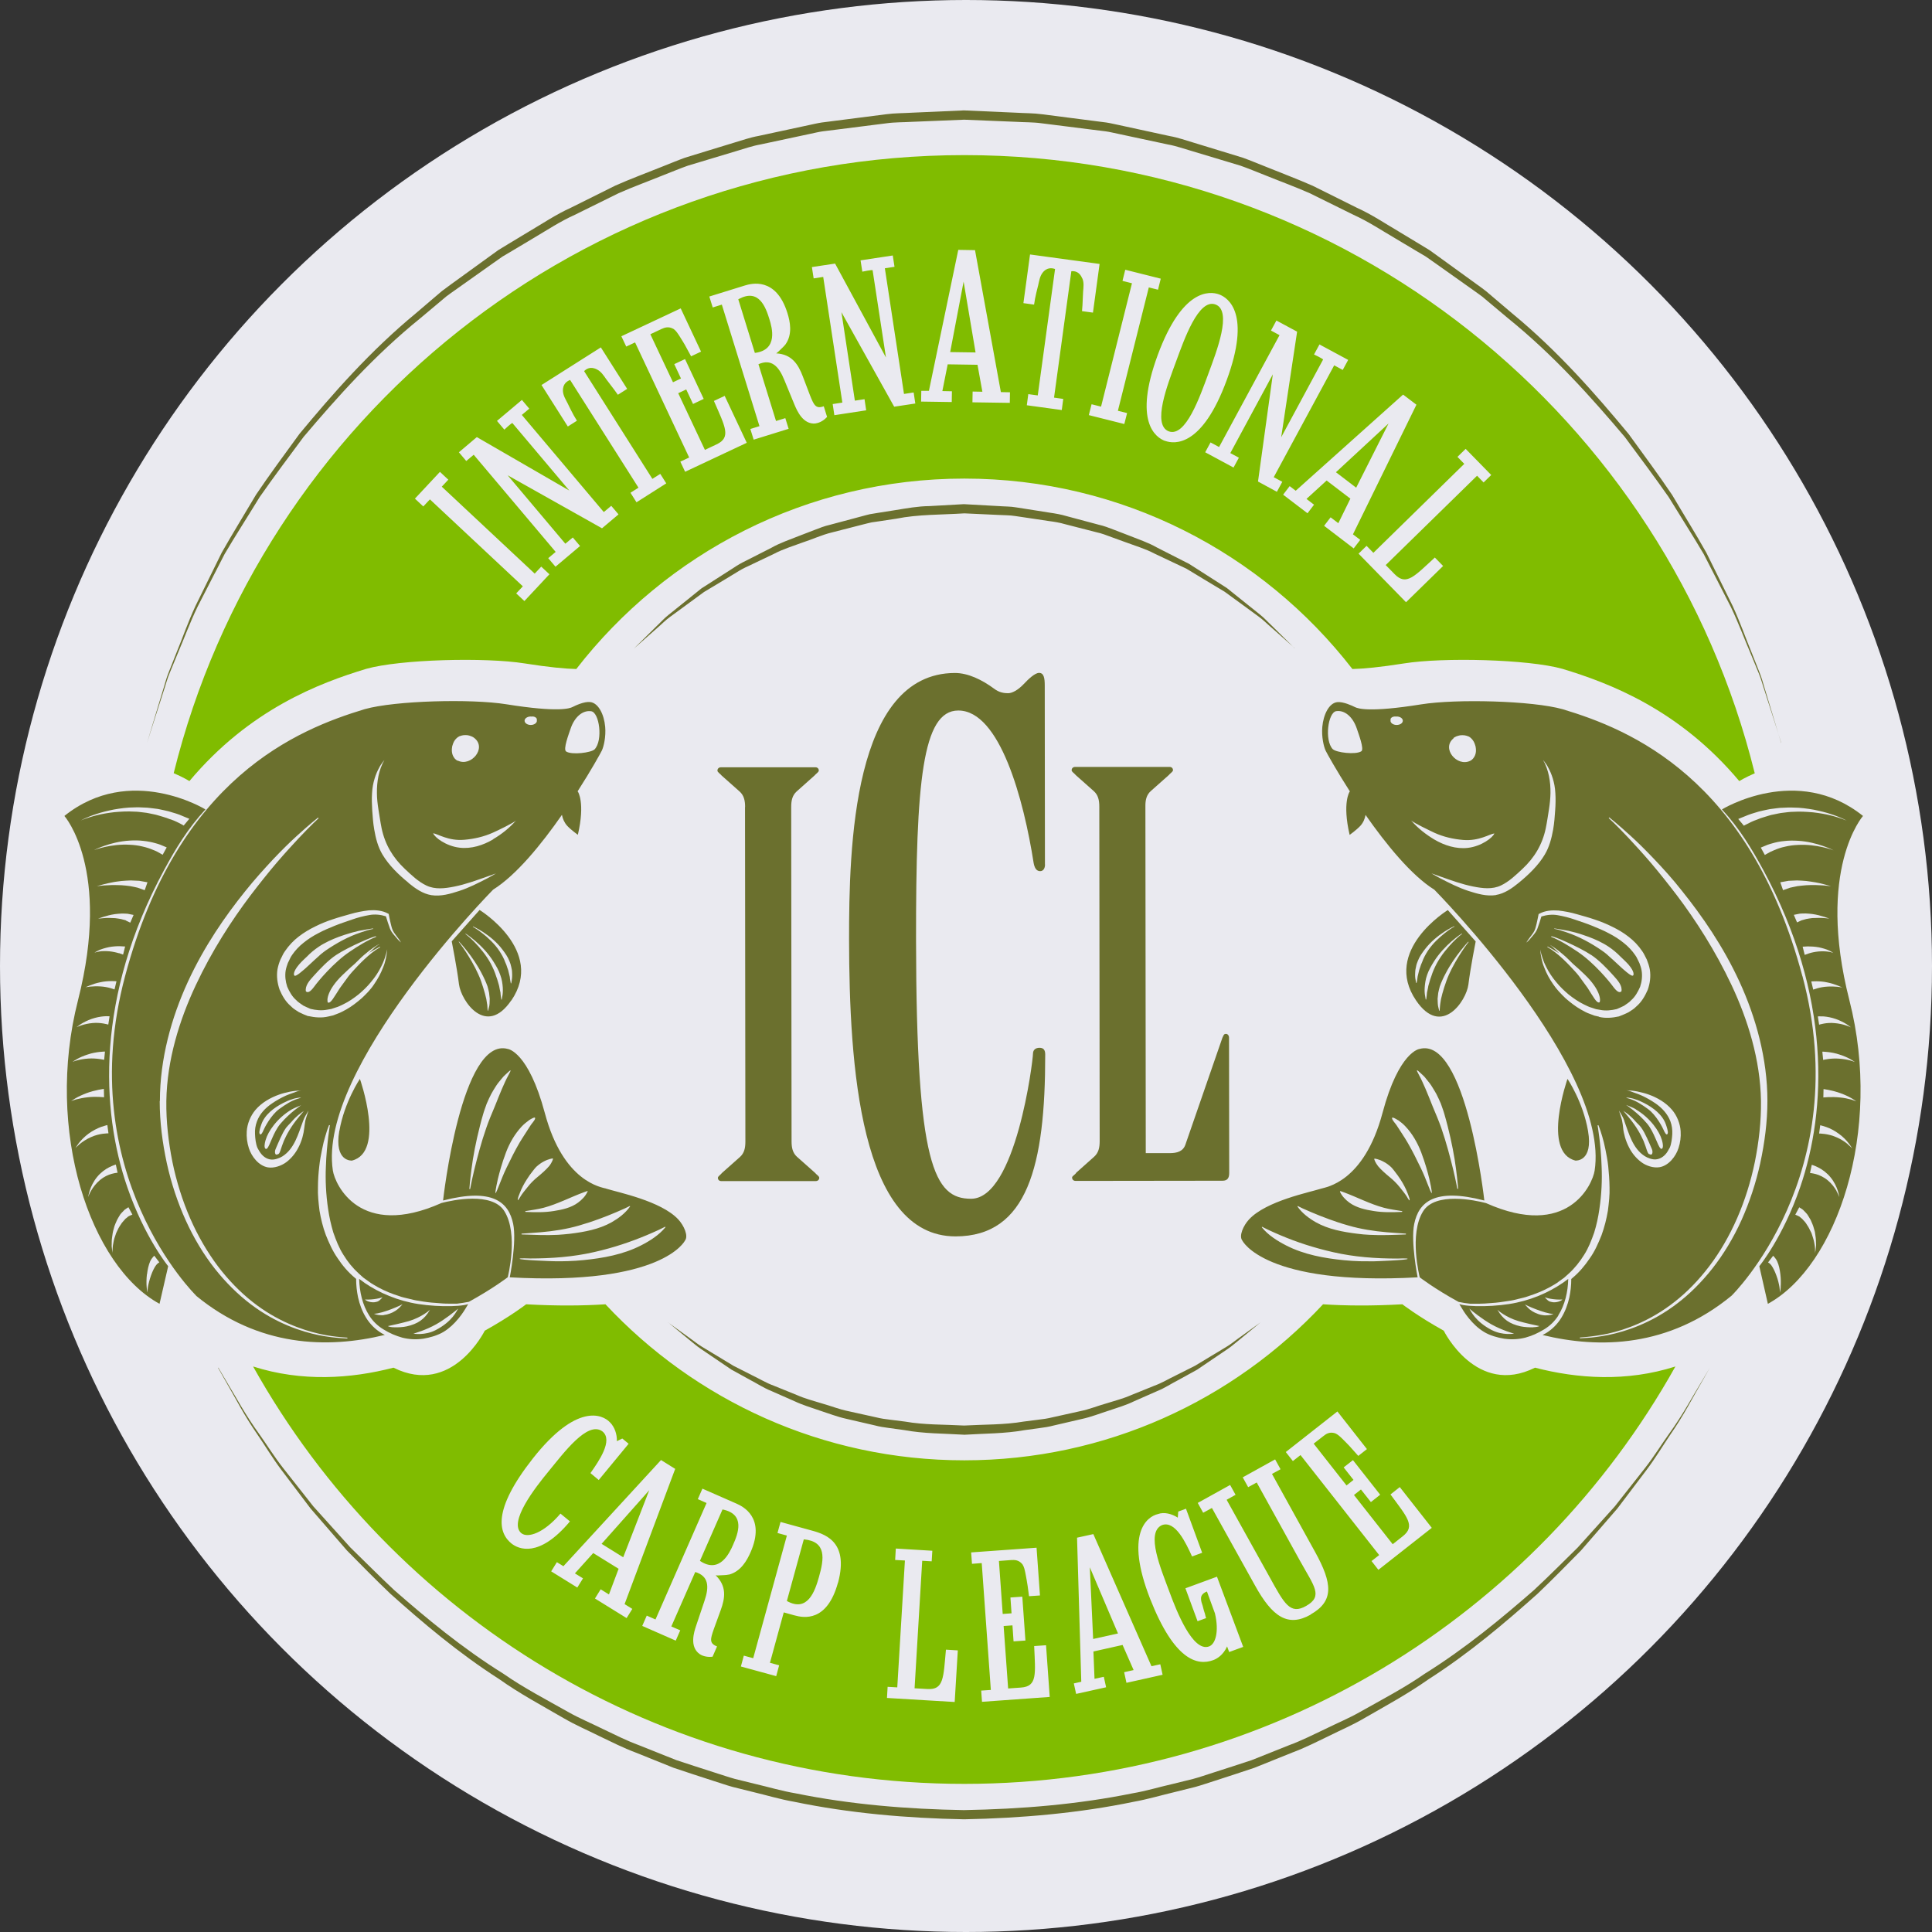
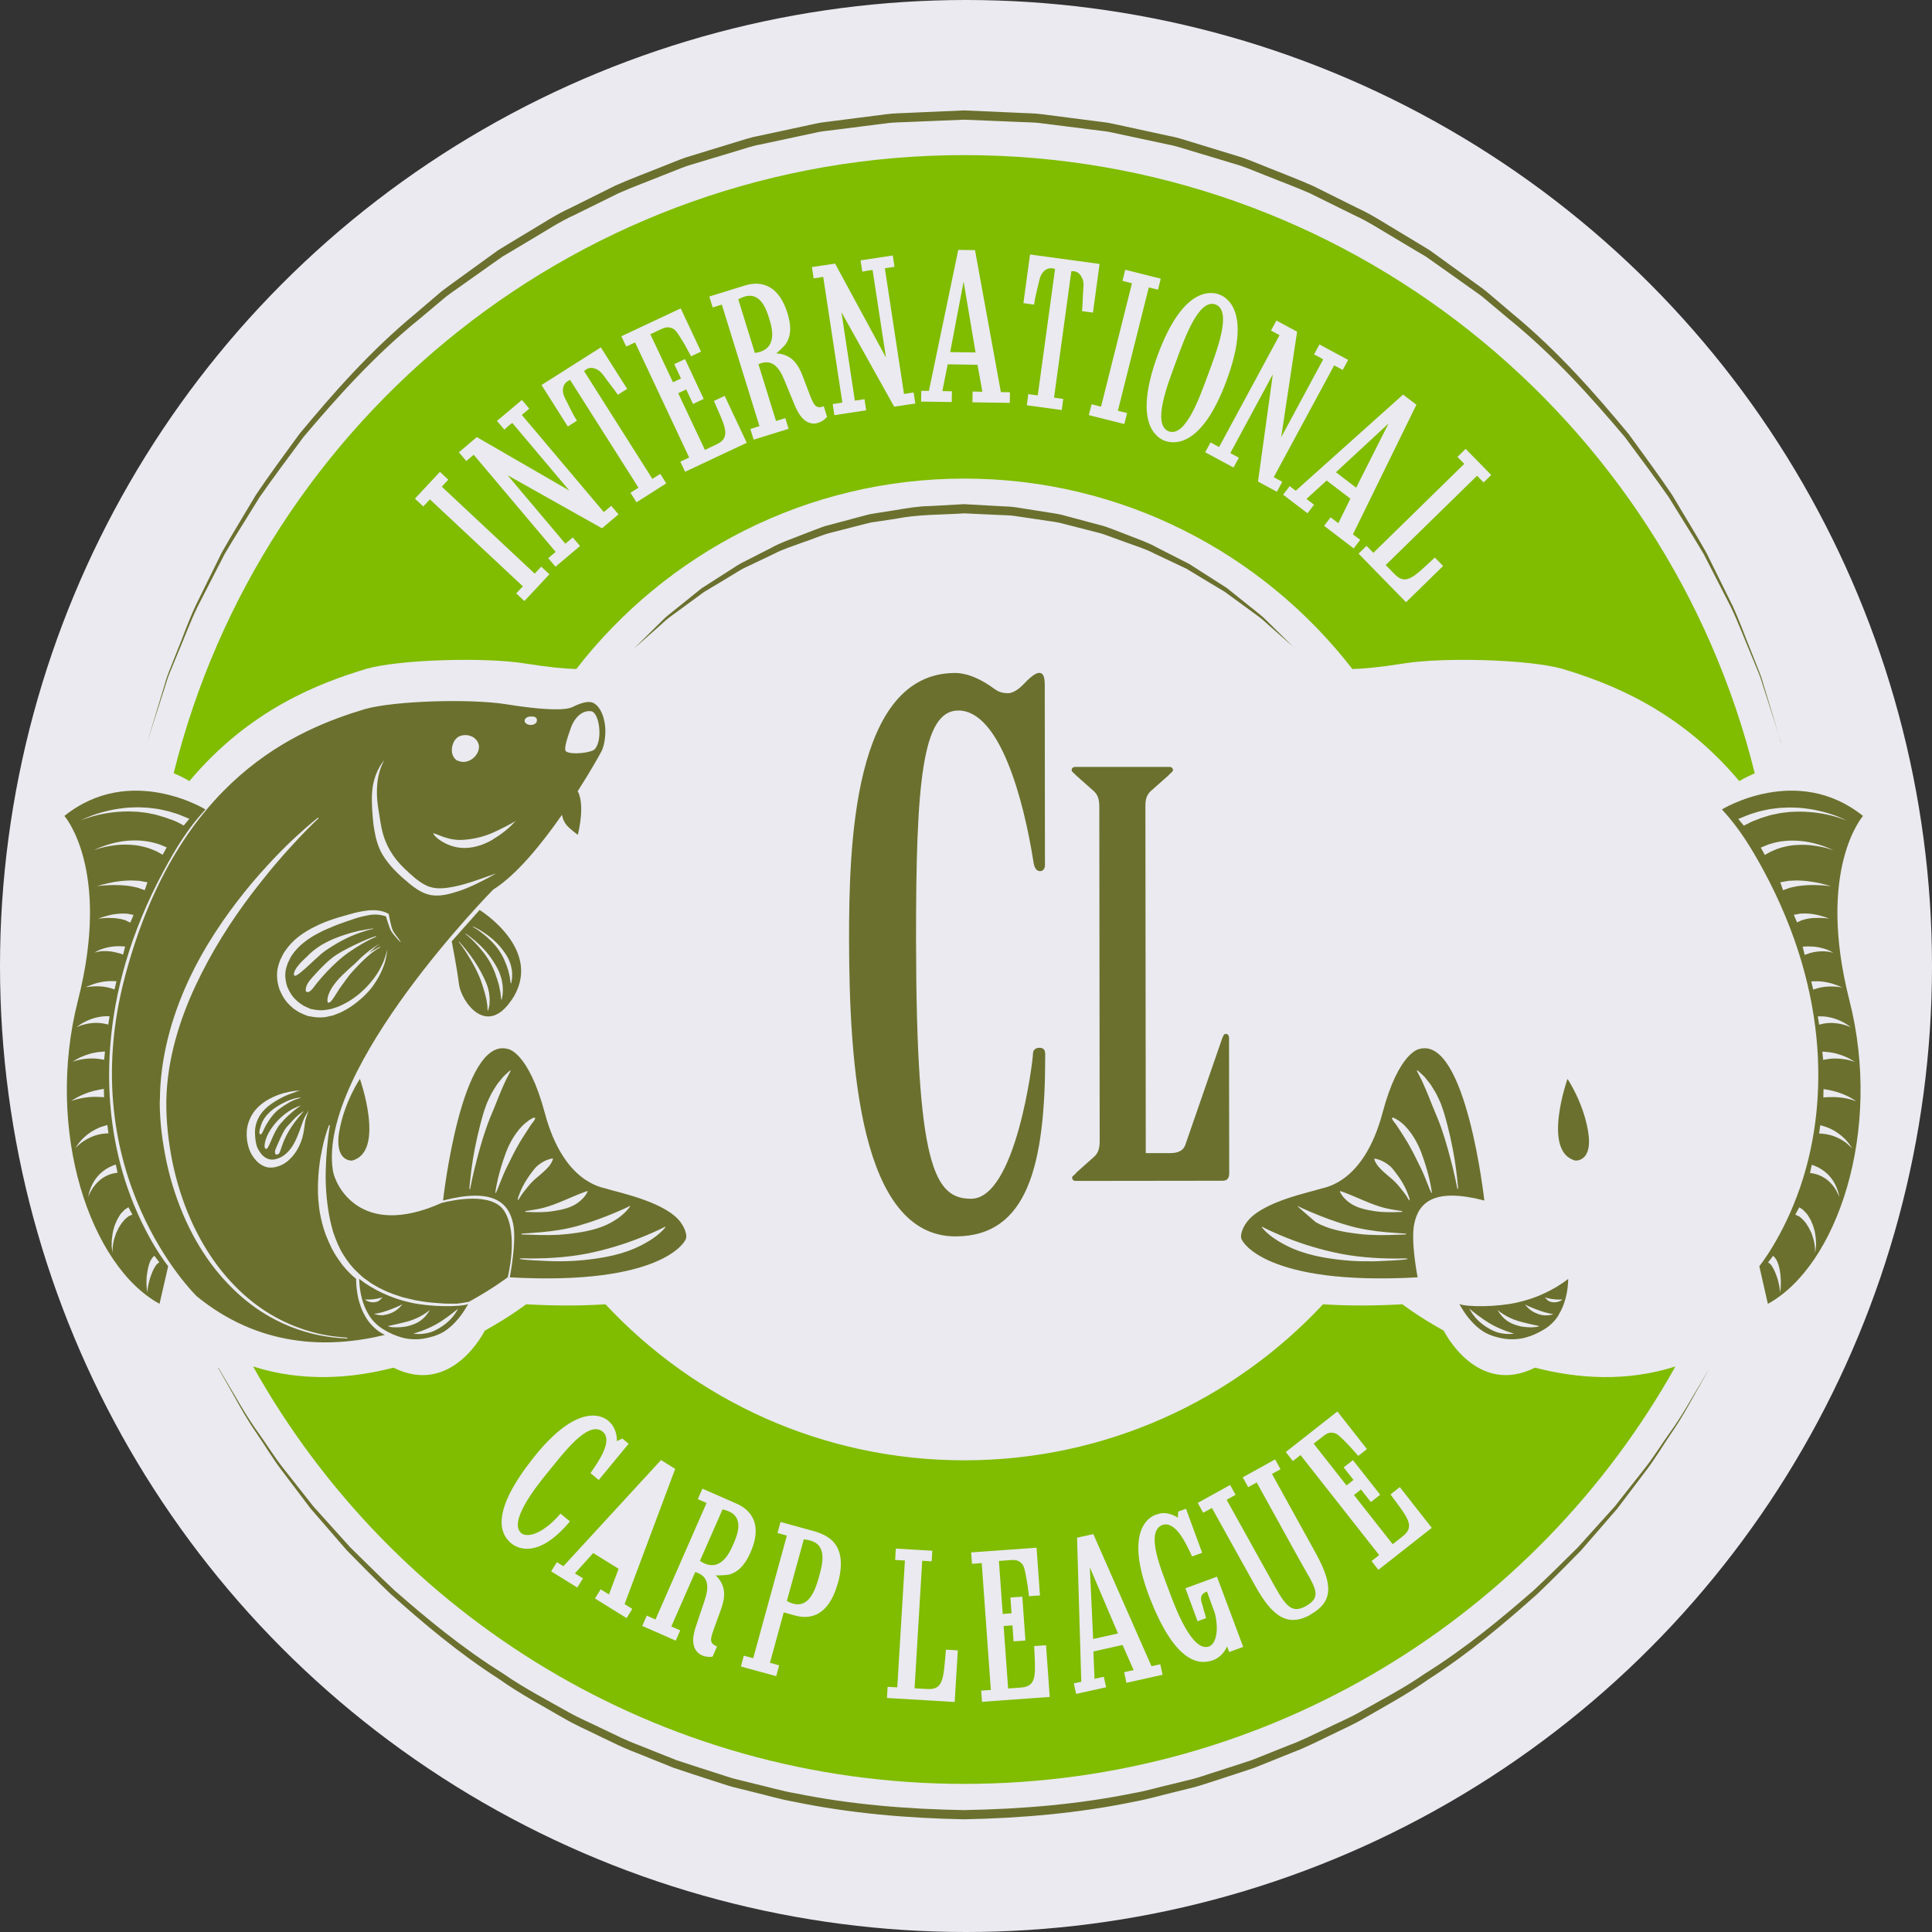
<svg xmlns="http://www.w3.org/2000/svg" width="210" height="210" viewBox="0 0 210 210" fill="none">
  <rect x="0" y="0" width="210" height="210" fill="#333333" stroke="none" />
  <circle cx="105" cy="105" r="105" fill="#EAEAF0" />
-   <path d="M80.99 87.72C80.99 87 80.86 86.46 80.4 86.04L78.44 84.3C78.31 84.12 77.98 83.94 77.98 83.76C77.98 83.58 78.11 83.4 78.37 83.4H88.61C88.87 83.39 89 83.57 89 83.75C89 83.93 88.68 84.11 88.54 84.29L86.59 86.03C86.13 86.45 86 86.99 86 87.71L86.04 124.06C86.04 124.78 86.17 125.32 86.63 125.74L88.59 127.48C88.72 127.66 89.05 127.84 89.05 128.02C89.05 128.2 88.92 128.38 88.66 128.38H78.42C78.16 128.39 78.03 128.21 78.03 128.03C78.03 127.85 78.36 127.67 78.48 127.49L80.44 125.75C80.9 125.33 81.02 124.79 81.02 124.07L80.98 87.72H80.99Z" fill="#6B702E" />
  <path d="M113.59 93.96C113.59 94.37 113.41 94.69 113.06 94.69C112.62 94.69 112.44 94.28 112.35 93.79C111.28 86.94 108.69 77.22 104.16 77.23C100.26 77.23 99.55 84.99 99.57 102.22C99.6 126.72 101.55 130.3 105.55 130.3C110.43 130.3 112.28 115.27 112.28 114.54C112.28 114.13 112.55 113.89 112.99 113.89C113.43 113.89 113.61 114.13 113.61 114.62C113.62 126.7 111.68 134.38 103.87 134.39C93.48 134.4 92.31 115.79 92.29 102.15C92.28 92.11 92.7 73.17 103.8 73.15C105.22 73.15 106.73 73.88 108.06 74.86C108.59 75.27 109.13 75.35 109.57 75.35C110.01 75.35 110.64 75.02 111.26 74.37C111.79 73.8 112.5 73.14 112.94 73.14C113.47 73.14 113.56 73.71 113.56 74.53L113.58 93.96H113.59Z" fill="#6B702E" />
  <path d="M119.49 87.68C119.49 86.96 119.36 86.42 118.9 86L116.94 84.26C116.81 84.08 116.48 83.9 116.48 83.72C116.48 83.54 116.61 83.36 116.87 83.36H127.11C127.37 83.35 127.5 83.53 127.5 83.71C127.5 83.89 127.17 84.07 127.04 84.25L125.08 85.99C124.62 86.41 124.49 86.95 124.5 87.67L124.54 125.34H127.15C127.93 125.34 128.58 125.16 128.84 124.44L132.87 112.8C133 112.56 133 112.38 133.26 112.38C133.45 112.38 133.59 112.56 133.59 112.8L133.61 127.5C133.61 128.04 133.42 128.34 132.89 128.34L116.92 128.36C116.66 128.36 116.53 128.18 116.53 128C116.53 127.82 116.86 127.7 116.99 127.46L118.94 125.72C119.4 125.3 119.53 124.76 119.53 124.04L119.49 87.69V87.68Z" fill="#6B702E" />
  <path d="M104.98 105.32C104.46 105.48 104.54 105.44 104.98 105.32V105.32Z" fill="white" />
  <path d="M193.61 80.73C193.61 80.73 193.32 79.83 192.79 78.15C192.52 77.31 192.19 76.27 191.8 75.06C191.59 74.46 191.43 73.78 191.14 73.11C190.86 72.43 190.56 71.71 190.25 70.95C189.6 69.44 188.98 67.73 188.12 65.94C187.22 64.18 186.24 62.27 185.19 60.23C184.03 58.26 182.71 56.21 181.37 54.02C179.9 51.92 178.29 49.76 176.61 47.5C172.98 43.21 168.91 38.63 163.9 34.58C163.28 34.06 162.66 33.54 162.04 33.02L161.1 32.23C160.77 31.98 160.43 31.75 160.1 31.51C158.75 30.55 157.39 29.59 156.01 28.61L154.97 27.88L153.87 27.23C153.14 26.79 152.4 26.35 151.66 25.91C150.17 25.04 148.72 24.07 147.12 23.35C145.55 22.57 143.96 21.79 142.36 21C140.73 20.28 139.04 19.67 137.37 18.99C136.53 18.66 135.69 18.31 134.84 18.01C133.97 17.75 133.1 17.48 132.22 17.22C131.35 16.96 130.47 16.69 129.59 16.43C128.71 16.18 127.84 15.86 126.93 15.7C125.13 15.32 123.32 14.93 121.51 14.54C121.05 14.45 120.61 14.33 120.14 14.27L118.76 14.1L115.99 13.75L113.21 13.4C112.28 13.27 111.34 13.3 110.41 13.24L104.8 13.01L99.18 13.24C98.24 13.3 97.29 13.27 96.37 13.4L93.6 13.75L90.84 14.1L89.46 14.27C89 14.33 88.55 14.45 88.1 14.54C86.29 14.93 84.48 15.31 82.67 15.7C81.76 15.86 80.89 16.17 80.01 16.43C79.13 16.69 78.26 16.96 77.38 17.22C76.51 17.48 75.63 17.75 74.76 18.01C73.9 18.31 73.07 18.67 72.23 18.99C70.56 19.67 68.87 20.28 67.24 21C65.64 21.79 64.05 22.57 62.48 23.35C60.87 24.07 59.42 25.04 57.94 25.91C57.2 26.35 56.46 26.79 55.73 27.23L54.63 27.88L53.59 28.61C52.21 29.59 50.85 30.56 49.5 31.51C49.16 31.75 48.82 31.98 48.5 32.23L47.56 33.02C46.94 33.54 46.31 34.06 45.7 34.58C40.68 38.64 36.62 43.21 32.99 47.5C31.31 49.76 29.7 51.92 28.23 54.02C26.89 56.21 25.57 58.25 24.41 60.23C23.37 62.27 22.39 64.17 21.48 65.94C20.62 67.72 20 69.44 19.35 70.95C19.04 71.71 18.74 72.43 18.46 73.11C18.17 73.78 18.01 74.45 17.8 75.06C17.41 76.28 17.08 77.31 16.81 78.15C16.27 79.83 15.99 80.73 15.99 80.73C15.99 80.73 16.26 79.83 16.77 78.14C17.02 77.3 17.34 76.25 17.71 75.03C17.91 74.42 18.06 73.75 18.34 73.07C18.61 72.39 18.89 71.66 19.2 70.9C19.83 69.38 20.42 67.65 21.26 65.84C22.14 64.06 23.09 62.13 24.1 60.07C25.23 58.07 26.52 55.99 27.83 53.77C29.27 51.63 30.88 49.45 32.55 47.16C36.16 42.81 40.22 38.16 45.23 34.03C45.85 33.5 46.47 32.97 47.09 32.44L48.03 31.64C48.36 31.39 48.7 31.15 49.03 30.9C50.38 29.92 51.74 28.93 53.13 27.93L54.17 27.18L55.27 26.51C56.01 26.06 56.75 25.62 57.49 25.17C58.99 24.29 60.45 23.3 62.07 22.57C63.66 21.78 65.26 20.99 66.87 20.18C68.51 19.45 70.22 18.82 71.91 18.14C72.76 17.81 73.6 17.45 74.46 17.14C75.34 16.87 76.22 16.6 77.1 16.33C77.98 16.06 78.87 15.79 79.75 15.52C80.64 15.26 81.52 14.94 82.43 14.78C84.25 14.39 86.08 13.99 87.91 13.6C88.37 13.51 88.82 13.39 89.29 13.32L90.69 13.14L93.5 12.78L96.31 12.42C97.25 12.29 98.19 12.31 99.12 12.25L104.78 12L110.45 12.25C111.39 12.31 112.34 12.29 113.28 12.42L116.08 12.78L118.88 13.14L120.28 13.32C120.74 13.39 121.2 13.51 121.66 13.6C123.49 14 125.32 14.39 127.14 14.79C128.06 14.95 128.93 15.27 129.82 15.53C130.71 15.8 131.59 16.07 132.47 16.34C133.35 16.61 134.23 16.88 135.11 17.15C135.97 17.46 136.82 17.82 137.66 18.15C139.35 18.84 141.05 19.47 142.7 20.2C144.31 21 145.91 21.8 147.5 22.59C149.12 23.32 150.58 24.31 152.08 25.19C152.83 25.64 153.57 26.09 154.3 26.53L155.4 27.2L156.44 27.95C157.82 28.95 159.19 29.94 160.54 30.92C160.88 31.17 161.22 31.4 161.54 31.66L162.48 32.46C163.1 32.99 163.73 33.52 164.35 34.05C169.37 38.18 173.42 42.83 177.03 47.18C178.69 49.47 180.31 51.65 181.75 53.79C183.06 56.01 184.36 58.09 185.48 60.09C186.5 62.15 187.45 64.08 188.33 65.86C189.16 67.66 189.76 69.4 190.39 70.92C190.69 71.69 190.98 72.41 191.25 73.09C191.53 73.77 191.68 74.44 191.88 75.05C192.25 76.27 192.56 77.31 192.82 78.16C193.33 79.85 193.6 80.75 193.6 80.75L193.61 80.73Z" fill="#6B702E" />
  <path d="M23.74 148.67C23.74 148.67 24.13 149.34 24.87 150.59C25.64 151.83 26.62 153.73 28.21 155.92C29 157.03 29.78 158.3 30.79 159.59C31.8 160.87 32.9 162.26 34.06 163.74C35.32 165.14 36.67 166.63 38.08 168.2C39.6 169.67 41.16 171.26 42.85 172.84C46.34 175.89 50.21 179.12 54.72 181.93C56.9 183.45 59.32 184.71 61.75 186.08C62.96 186.77 64.27 187.31 65.54 187.94C66.82 188.55 68.1 189.2 69.46 189.7C70.81 190.24 72.16 190.78 73.52 191.32C74.91 191.79 76.33 192.23 77.74 192.69C78.45 192.91 79.15 193.16 79.88 193.36C80.61 193.54 81.34 193.72 82.07 193.9C83.54 194.24 84.99 194.68 86.49 194.93C92.44 196.14 98.63 196.65 104.77 196.75C111 196.64 117.11 196.14 123.08 194.93C124.58 194.68 126.03 194.23 127.5 193.9C128.23 193.72 128.96 193.54 129.69 193.36C130.41 193.17 131.12 192.91 131.83 192.69C133.24 192.23 134.66 191.79 136.05 191.32C137.42 190.78 138.77 190.24 140.11 189.7C141.47 189.2 142.75 188.55 144.04 187.94C145.31 187.31 146.62 186.77 147.83 186.08C150.26 184.71 152.68 183.45 154.86 181.93C159.37 179.11 163.24 175.88 166.73 172.84C168.43 171.26 169.99 169.68 171.5 168.2C172.92 166.63 174.26 165.14 175.52 163.74C176.69 162.26 177.78 160.87 178.79 159.59C179.8 158.3 180.58 157.02 181.37 155.92C182.96 153.72 183.95 151.82 184.71 150.59C185.45 149.34 185.85 148.67 185.85 148.67C185.85 148.67 185.47 149.35 184.75 150.61C184.01 151.86 183.06 153.78 181.51 156.01C180.75 157.13 179.98 158.43 179 159.74C178.01 161.05 176.94 162.46 175.8 163.97C174.56 165.4 173.24 166.93 171.85 168.53C170.36 170.04 168.8 171.64 167.11 173.25C163.63 176.35 159.77 179.65 155.26 182.54C153.07 184.09 150.65 185.4 148.22 186.8C147.01 187.51 145.69 188.07 144.41 188.71C143.12 189.33 141.83 189.99 140.45 190.5C139.09 191.04 137.73 191.6 136.35 192.15C134.95 192.63 133.52 193.08 132.09 193.55C131.37 193.77 130.66 194.03 129.93 194.23C129.2 194.41 128.46 194.6 127.72 194.78C126.24 195.13 124.77 195.57 123.26 195.84C117.25 197.09 110.97 197.63 104.8 197.75C98.53 197.63 92.33 197.09 86.3 195.84C84.79 195.58 83.32 195.13 81.84 194.78C81.1 194.6 80.37 194.41 79.63 194.23C78.9 194.03 78.19 193.77 77.47 193.55C76.04 193.08 74.61 192.63 73.21 192.15C71.83 191.6 70.47 191.05 69.11 190.5C67.74 189.99 66.45 189.33 65.15 188.71C63.87 188.07 62.56 187.51 61.34 186.8C58.91 185.39 56.48 184.09 54.3 182.54C49.79 179.65 45.93 176.36 42.45 173.25C40.76 171.64 39.2 170.04 37.71 168.53C36.32 166.92 35 165.4 33.76 163.97C32.62 162.46 31.55 161.05 30.56 159.74C29.58 158.43 28.81 157.13 28.04 156.01C26.49 153.78 25.54 151.86 24.8 150.61C24.08 149.34 23.7 148.67 23.7 148.67H23.74Z" fill="#6B702E" />
  <path d="M140.73 70.45C140.73 70.45 139.79 69.62 138.15 68.17C137.73 67.82 137.31 67.37 136.77 66.99C136.24 66.6 135.66 66.18 135.05 65.73C134.44 65.28 133.79 64.81 133.1 64.31C132.37 63.87 131.6 63.41 130.8 62.93C130.4 62.69 129.99 62.44 129.58 62.19C129.37 62.07 129.16 61.94 128.95 61.81C128.73 61.7 128.5 61.6 128.27 61.49C127.36 61.06 126.42 60.61 125.46 60.16C124.52 59.66 123.46 59.35 122.41 58.96C121.88 58.77 121.35 58.58 120.81 58.38C120.28 58.18 119.74 57.97 119.17 57.85C118.05 57.56 116.9 57.27 115.74 56.97C115.17 56.8 114.57 56.71 113.97 56.63C113.37 56.54 112.77 56.45 112.17 56.36C111.57 56.27 110.96 56.18 110.35 56.09C109.74 55.99 109.12 56.01 108.51 55.97C107.29 55.91 106.06 55.86 104.83 55.8C102.34 55.96 99.8 55.9 97.42 56.38C96.82 56.47 96.22 56.56 95.63 56.65L94.74 56.78C94.45 56.84 94.16 56.92 93.87 56.99C92.71 57.29 91.57 57.58 90.44 57.87C89.31 58.14 88.27 58.64 87.2 58.98C86.15 59.37 85.09 59.69 84.15 60.19C83.19 60.65 82.25 61.1 81.34 61.53C80.88 61.73 80.45 61.97 80.04 62.23C79.62 62.48 79.22 62.73 78.82 62.97C78.02 63.45 77.25 63.91 76.52 64.35C75.83 64.85 75.18 65.33 74.57 65.78C73.96 66.23 73.38 66.65 72.85 67.04C72.32 67.42 71.9 67.87 71.48 68.22C69.84 69.67 68.9 70.5 68.9 70.5C68.9 70.5 69.79 69.62 71.35 68.08C71.75 67.71 72.15 67.24 72.67 66.83C73.19 66.41 73.74 65.97 74.34 65.49C74.94 65.01 75.57 64.5 76.24 63.96C76.96 63.5 77.72 63.01 78.52 62.5C78.92 62.25 79.32 61.99 79.74 61.72C80.15 61.44 80.58 61.19 81.04 60.97C81.95 60.51 82.89 60.03 83.85 59.54C84.8 59 85.86 58.65 86.91 58.23C87.44 58.03 87.98 57.82 88.52 57.61C89.06 57.4 89.61 57.18 90.19 57.05C91.33 56.74 92.5 56.43 93.67 56.12C93.96 56.05 94.26 55.95 94.56 55.89L95.47 55.74C96.08 55.64 96.69 55.54 97.31 55.45C98.54 55.25 99.79 55.02 101.03 55.01C102.27 54.94 103.52 54.87 104.77 54.8C106.04 54.87 107.31 54.94 108.57 55.01C109.2 55.06 109.83 55.04 110.45 55.15C111.07 55.25 111.68 55.35 112.3 55.44C112.91 55.54 113.52 55.64 114.13 55.73C114.74 55.82 115.34 55.92 115.93 56.1C117.11 56.41 118.27 56.72 119.41 57.03C119.99 57.16 120.54 57.37 121.08 57.58C121.62 57.79 122.16 57.99 122.69 58.2C123.74 58.62 124.81 58.97 125.75 59.51C126.71 60 127.65 60.48 128.56 60.94C128.79 61.06 129.01 61.17 129.23 61.28C129.44 61.41 129.65 61.55 129.86 61.68C130.27 61.94 130.68 62.2 131.08 62.46C131.87 62.97 132.63 63.46 133.36 63.92C134.03 64.46 134.67 64.97 135.27 65.45C135.87 65.93 136.43 66.38 136.94 66.79C137.46 67.2 137.86 67.66 138.26 68.03C139.82 69.57 140.71 70.45 140.71 70.45H140.73Z" fill="#6B702E" />
-   <path d="M72.61 143.74C72.61 143.74 73.5 144.38 75.05 145.5C75.44 145.77 75.85 146.12 76.34 146.41C76.83 146.71 77.36 147.03 77.93 147.37C78.5 147.71 79.1 148.08 79.73 148.46C80.39 148.8 81.09 149.15 81.82 149.52C82.56 149.87 83.28 150.32 84.11 150.62C84.92 150.95 85.76 151.29 86.63 151.64C87.48 152.02 88.41 152.26 89.35 152.55C90.29 152.81 91.22 153.19 92.22 153.39C93.21 153.61 94.22 153.83 95.24 154.06C95.75 154.19 96.27 154.26 96.79 154.32C97.31 154.39 97.84 154.45 98.37 154.52C100.47 154.89 102.67 154.83 104.79 154.95C106.96 154.83 109.18 154.88 111.26 154.52C111.79 154.45 112.31 154.38 112.83 154.32C113.35 154.26 113.87 154.19 114.38 154.06C115.4 153.84 116.41 153.61 117.4 153.39C118.4 153.19 119.33 152.8 120.27 152.54C121.2 152.25 122.13 152.01 122.98 151.63C123.85 151.28 124.69 150.94 125.5 150.61C126.33 150.31 127.05 149.86 127.79 149.51C128.52 149.14 129.22 148.79 129.88 148.46C130.51 148.08 131.12 147.71 131.69 147.37C132.26 147.02 132.79 146.7 133.28 146.41C133.78 146.12 134.18 145.77 134.57 145.5C136.12 144.38 137.01 143.74 137.01 143.74C137.01 143.74 136.16 144.44 134.69 145.65C134.31 145.94 133.92 146.31 133.44 146.63C132.96 146.95 132.44 147.31 131.89 147.68C131.34 148.06 130.75 148.46 130.12 148.88C129.46 149.24 128.77 149.62 128.05 150.02C127.32 150.39 126.6 150.88 125.77 151.21C124.96 151.57 124.11 151.94 123.25 152.32C122.4 152.74 121.46 153.01 120.52 153.33C119.57 153.63 118.63 154.01 117.62 154.23C116.61 154.46 115.59 154.7 114.56 154.94C114.04 155.08 113.52 155.16 112.98 155.23C112.44 155.3 111.91 155.38 111.37 155.45C109.2 155.84 107.03 155.81 104.84 155.95C102.59 155.81 100.41 155.84 98.26 155.44C97.72 155.37 97.19 155.29 96.65 155.22C96.11 155.15 95.59 155.07 95.07 154.93C94.03 154.69 93.01 154.45 92 154.22C90.99 154 90.04 153.62 89.1 153.32C88.16 152.99 87.23 152.72 86.37 152.31C85.5 151.93 84.66 151.56 83.85 151.2C83.02 150.87 82.3 150.39 81.57 150.01C80.85 149.61 80.16 149.23 79.5 148.87C78.88 148.45 78.29 148.05 77.73 147.67C77.18 147.29 76.66 146.94 76.18 146.62C75.7 146.3 75.31 145.93 74.93 145.64C73.45 144.42 72.61 143.73 72.61 143.73V143.74Z" fill="#6B702E" />
  <path d="M80.25 32.54L82.05 38.36C84.62 38.04 83.91 35.59 83.63 34.69C83.24 33.44 82.5 31.26 80.24 32.54H80.25Z" fill="#80BC00" />
  <path d="M150.93 46.03L145.21 51.33L147.41 53.01L150.93 46.03Z" fill="#80BC00" />
  <path d="M132.13 33.1C130.26 32.39 128.69 36.98 127.82 39.33C126.95 41.7 125.17 46.19 127.05 46.89C128.89 47.54 130.43 43.09 131.34 40.63C132.24 38.19 133.96 33.8 132.13 33.1Z" fill="#80BC00" />
  <path d="M190.73 84.04C181.18 45.46 146.34 16.86 104.81 16.86C63.28 16.86 28.43 45.46 18.88 84.04C19.95 84.5 20.59 84.9 20.59 84.9C27.14 77.09 34.73 74.24 39.81 72.7C43.51 71.66 52.76 71.43 57.02 72.11C59.67 72.53 61.44 72.69 62.64 72.72C72.4 60.13 87.66 52.02 104.82 52.02C121.98 52.02 137.24 60.13 147 72.72C148.2 72.69 149.97 72.53 152.62 72.11C156.88 71.43 166.13 71.66 169.83 72.7C174.91 74.24 182.5 77.09 189.05 84.9C189.05 84.9 189.68 84.51 190.76 84.04H190.73ZM57 65.33L56.11 64.5L56.83 63.73L46.73 54.28L46.01 55.05L45.1 54.2L47.82 51.29L48.73 52.14L48.02 52.9L58.12 62.35L58.83 61.59L59.72 62.42L57 65.33ZM65.43 57.42L55.18 51.66L61.45 59.1L62.26 58.42L63.05 59.35L60.38 61.6L59.59 60.67L60.4 59.99L51.49 49.43L50.68 50.11L49.88 49.16L51.83 47.51L61.88 53.32L55.7 45.99C55.64 45.92 54.82 46.7 54.82 46.7L54.02 45.75L56.73 43.47L57.53 44.42L56.72 45.1L65.63 55.66L66.44 54.98L67.23 55.91L65.44 57.42H65.43ZM69.18 54.59L68.53 53.56L69.4 53.01L61.97 41.3C61.66 41.42 61.14 41.72 61.19 42.53C61.22 43 61.49 43.43 61.71 43.86C61.84 44.11 61.93 44.34 62.08 44.61C62.26 44.98 62.48 45.36 62.71 45.73L61.72 46.36L58.86 41.85L65.31 37.76L68.17 42.27L67.16 42.91C66.91 42.55 66.65 42.2 66.39 41.87C66.21 41.63 66.05 41.43 65.89 41.21C65.61 40.81 65.34 40.39 64.91 40.17C64.17 39.77 63.71 40.12 63.49 40.34L70.91 52.05L71.77 51.51L72.42 52.54L69.18 54.6V54.59ZM74.47 51.28L73.95 50.18L74.91 49.73L69.03 37.22L68.07 37.67L67.54 36.55L73.99 33.52L76.2 38.22L75.12 38.73C74.94 38.41 74.75 38.06 74.58 37.74C74.37 37.33 74.11 36.95 73.87 36.55C73.68 36.26 73.48 35.94 73.22 35.76C72.66 35.44 72.24 35.61 71.9 35.76L70.69 36.33L73.15 41.55L74.02 41.14L73.29 39.58L74.46 39.03L76.49 43.36L75.33 43.91L74.59 42.33L73.72 42.74L76.62 48.9L77.89 48.3C79.51 47.54 78.81 46.37 77.6 43.58L78.77 43.03L81.17 48.13L74.49 51.27L74.47 51.28ZM88.65 46.03C87.27 46.17 86.62 44.61 86.35 43.97L85.26 41.32C84.64 39.78 83.83 38.97 82.44 39.59L84.35 45.76L85.36 45.45L85.72 46.61L81.92 47.79L81.56 46.63L82.55 46.32L78.46 33.11L77.47 33.42L77.1 32.23L80.97 31.03C81.63 30.83 84.35 30.05 85.59 34.03C85.87 34.93 86.17 36.3 85.39 37.42C85.2 37.67 84.97 37.86 84.75 38.08C84.62 38.21 84.49 38.33 84.37 38.41C86.08 38.5 86.77 39.62 87.26 40.91L88.04 42.96C88.46 44.01 88.66 44.48 89.54 44.16L89.9 45.32C89.63 45.62 89.16 45.96 88.65 46.02V46.03ZM97.19 44.2L91.46 33.93L92.92 43.55L93.97 43.39L94.15 44.6L90.69 45.13L90.51 43.92L91.56 43.76L89.48 30.1L88.44 30.26L88.25 29.03L90.77 28.65L96.3 38.86L94.85 29.38C94.84 29.29 93.73 29.53 93.73 29.53L93.54 28.3L97.04 27.77L97.23 29L96.18 29.16L98.26 42.82L99.31 42.66L99.49 43.86L97.17 44.21L97.19 44.2ZM109.75 43.79L105.7 43.73L105.72 42.56L106.78 42.58L106.25 39.65L103.01 39.6L102.43 42.51L103.47 42.53L103.45 43.7L100.12 43.65L100.14 42.48H100.97L104.16 27.16L105.98 27.19L108.79 42.62L109.78 42.64L109.76 43.81L109.75 43.79ZM117.64 30.27C117.33 29.49 116.76 29.45 116.45 29.48L114.57 43.22L115.57 43.36L115.41 44.57L111.61 44.05L111.77 42.84L112.8 42.98L114.68 29.24C114.37 29.13 113.78 29.02 113.3 29.68C113.02 30.06 112.95 30.56 112.84 31.03C112.78 31.3 112.7 31.55 112.64 31.84C112.54 32.24 112.46 32.67 112.4 33.11L111.24 32.95L111.96 27.66L119.52 28.69L118.8 33.98L117.61 33.82C117.65 33.38 117.68 32.95 117.69 32.53C117.71 32.23 117.72 31.98 117.73 31.7C117.77 31.22 117.84 30.72 117.65 30.27H117.64ZM122.21 46.09L118.35 45.12L118.65 43.94L119.68 44.2L123.04 30.79L122.01 30.53L122.31 29.32L126.17 30.29L125.87 31.49L124.87 31.24L121.51 44.65L122.51 44.9L122.21 46.08V46.09ZM126.64 47.93C125.6 47.55 123.18 45.82 125.84 38.59C128.5 31.38 131.47 31.62 132.51 32C133.55 32.38 135.99 34.14 133.33 41.34C130.67 48.57 127.68 48.3 126.64 47.92V47.93ZM138.8 53.46L136.74 52.34L138.35 40.69L133.73 49.25L134.66 49.75L134.08 50.82L131 49.16L131.58 48.09L132.51 48.59L139.08 36.43L138.15 35.93L138.74 34.84L140.99 36.05L139.26 47.53L143.81 39.09C143.85 39.01 142.83 38.53 142.83 38.53L143.42 37.44L146.54 39.12L145.95 40.21L145.02 39.71L138.45 51.87L139.38 52.37L138.8 53.44V53.46ZM143.92 57.16L144.63 56.23L145.47 56.87L146.78 54.2L144.2 52.23L142.01 54.23L142.83 54.86L142.12 55.79L139.47 53.77L140.18 52.84L140.84 53.34L152.51 42.89L153.96 43.99L147.06 58.08L147.85 58.68L147.14 59.61L143.92 57.15V57.16ZM161.27 52.45L160.55 51.71L150.62 61.42L151.6 62.42C152.86 63.7 153.73 62.65 155.96 60.6L156.86 61.52L152.83 65.46L147.67 60.18L148.54 59.33L149.28 60.09L159.16 50.42L158.42 49.66L159.31 48.79L162.09 51.63L161.27 52.43V52.45Z" fill="#80BC00" />
  <path d="M103.28 38.27L106.04 38.31L104.74 30.61L103.28 38.27Z" fill="#80BC00" />
  <path d="M87.37 167.32L85.53 174.02C87.78 175.28 88.58 172.97 89.02 171.4C89.58 169.43 89.86 167.55 87.37 167.32Z" fill="#80BC00" />
-   <path d="M65.39 167.81L67.74 169.27L70.57 161.98L65.39 167.81Z" fill="#80BC00" />
  <path d="M118.82 178.15L121.52 177.55L118.46 170.36L118.82 178.15Z" fill="#80BC00" />
  <path d="M78.53 164.08L76.08 169.66C78.23 171.11 79.3 168.79 79.68 167.92C80.21 166.72 81.07 164.58 78.53 164.07V164.08Z" fill="#80BC00" />
  <path d="M166.85 148.66C160.47 151.84 156.93 144.64 156.93 144.64C154.12 143.08 152.43 141.77 152.43 141.77C149.07 141.96 146.22 141.93 143.81 141.77C134.07 152.2 120.21 158.73 104.81 158.73C89.41 158.73 75.55 152.2 65.81 141.77C63.39 141.93 60.55 141.96 57.19 141.77C57.19 141.77 55.5 143.08 52.69 144.64C52.69 144.64 49.15 151.84 42.77 148.66C38.14 149.86 32.83 150.23 27.51 148.53C42.65 175.6 71.59 193.9 104.81 193.9C138.03 193.9 166.97 175.6 182.11 148.53C176.79 150.23 171.48 149.86 166.85 148.66ZM55.64 167.81C54.17 166.66 53.49 164.16 57.91 158.54C62.65 152.52 65.46 153.71 66.3 154.6C66.81 155.11 67.08 155.9 67.05 156.65L67.64 156.36L68.33 156.93L65.08 160.87L64.18 160.12C65.08 158.84 66.69 156.53 65.47 155.58C63.85 154.4 61.23 157.99 59.62 159.94C58.2 161.66 55.21 165.48 56.68 166.66C57.37 167.2 59.1 166.66 60.92 164.52L61.95 165.37C58.57 169.41 56.34 168.35 55.63 167.8L55.64 167.81ZM68.11 175.88L64.67 173.75L65.29 172.75L66.19 173.31L67.24 170.52L64.48 168.81L62.49 171.02L63.37 171.56L62.75 172.56L59.91 170.8L60.53 169.8L61.24 170.24L71.85 158.7L73.39 159.66L67.89 174.36L68.73 174.88L68.11 175.88ZM79.2 171.15C78.89 171.22 78.59 171.21 78.29 171.23C78.11 171.25 77.93 171.25 77.79 171.23C79.02 172.43 78.81 173.71 78.34 175.01L77.59 177.07C77.22 178.14 77.06 178.62 77.94 178.96L77.45 180.08C77.05 180.13 76.47 180.08 76.05 179.79C74.92 178.99 75.44 177.39 75.66 176.73L76.57 174.02C77.11 172.45 77.03 171.31 75.57 170.87L72.97 176.79L73.94 177.21L73.45 178.33L69.81 176.73L70.3 175.61L71.25 176.03L76.8 163.37L75.85 162.95L76.35 161.81L80.06 163.44C80.69 163.72 83.26 164.92 81.58 168.73C81.2 169.59 80.53 170.83 79.21 171.16L79.2 171.15ZM91.08 172.04C89.9 176.32 87.38 175.87 86.34 175.58L85.19 175.26L83.69 180.74L84.69 181.01L84.37 182.19L80.53 181.14L80.85 179.96L81.87 180.24L85.53 166.91L84.51 166.63L84.84 165.43L87.97 166.29C89.43 166.69 92.35 167.35 91.09 172.04H91.08ZM103.78 185L96.41 184.56L96.48 183.35L97.53 183.41L98.36 169.62L97.3 169.56L97.37 168.32L101.34 168.56L101.27 169.71L100.24 169.65L99.41 183.51L100.81 183.59C102.6 183.7 102.54 182.34 102.82 179.31L104.11 179.39L103.77 185.01L103.78 185ZM106.74 184.98L106.65 183.76L107.7 183.69L106.71 169.9L105.65 169.98L105.56 168.74L112.67 168.23L113.04 173.42L111.85 173.5C111.8 173.14 111.75 172.75 111.7 172.38C111.64 171.92 111.54 171.47 111.46 171.01C111.39 170.67 111.32 170.31 111.14 170.04C110.74 169.54 110.27 169.55 109.91 169.57L108.58 169.67L108.99 175.43L109.95 175.36L109.83 173.64L111.12 173.55L111.46 178.32L110.17 178.41L110.05 176.67L109.09 176.74L109.58 183.53L110.98 183.43C112.77 183.3 112.54 181.96 112.41 178.92L113.7 178.83L114.1 184.45L106.73 184.98H106.74ZM122.44 182.91L122.19 181.76L123.22 181.53L122.02 178.8L118.85 179.51L118.97 182.48L119.98 182.26L120.23 183.4L116.97 184.12L116.72 182.98L117.53 182.8L117.07 167.14L118.84 166.75L125.16 181.11L126.12 180.9L126.37 182.04L122.42 182.92L122.44 182.91ZM133.61 179.58L133.38 178.96C132.96 179.9 132.28 180.3 131.87 180.45C130.12 181.09 127.64 180.45 125.02 173.8C122.23 166.67 124.67 164.84 125.87 164.57C126.54 164.32 127.38 164.55 128.02 164.96L128.07 164.3L128.91 163.99L130.67 168.78L129.57 169.18C128.92 167.75 127.76 165.24 126.31 165.77C124.47 166.57 126.24 170.65 127.11 173.02C127.88 175.12 129.65 179.61 131.42 178.96C132.11 178.71 132.53 177.38 132.06 175.37L131.19 172.99C130.76 173.15 130.58 173.41 130.55 173.64C130.53 173.84 130.57 174.1 130.65 174.31C130.76 174.61 130.81 174.94 130.91 175.22C131.03 175.54 130.98 175.56 131.1 175.88L130.17 176.22L128.85 172.64L132.28 171.38L135.13 179.01L133.6 179.57L133.61 179.58ZM142.47 175.5C140.01 176.89 138.31 175.78 136.4 172.31L131.73 163.91L130.78 164.43L130.19 163.36L133.71 161.41L134.3 162.48L133.33 163.02L138 171.42C139.6 174.32 140.23 175.55 141.97 174.56C143.85 173.49 142.85 172.44 141.28 169.61L136.6 161.14L135.67 161.65L135.08 160.58L138.6 158.63L139.19 159.7L138.26 160.21L142.94 168.68C144.83 172.1 145.03 174.04 142.45 175.49L142.47 175.5ZM149.83 170.64L149.08 169.68L149.91 169.03L141.36 158.16L140.53 158.81L139.76 157.83L145.37 153.42L148.58 157.51L147.64 158.25C147.39 157.98 147.13 157.68 146.89 157.41C146.59 157.06 146.25 156.74 145.93 156.41C145.68 156.17 145.42 155.91 145.12 155.79C144.5 155.6 144.13 155.87 143.84 156.1L142.79 156.92L146.36 161.46L147.12 160.86L146.05 159.5L147.06 158.71L150.02 162.47L149.01 163.27L147.93 161.9L147.17 162.5L151.38 167.85L152.48 166.98C153.89 165.87 152.94 164.89 151.14 162.44L152.15 161.64L155.63 166.07L149.83 170.63V170.64Z" fill="#80BC00" />
-   <path d="M159.61 107C159.83 105.2 160.4 102.33 160.4 102.33L157.37 98.92C157.37 98.92 150.21 103.31 153.93 108.76C156.68 112.79 159.38 108.81 159.61 107.01V107ZM159.64 102.38C159.64 102.38 159.31 102.79 158.88 103.45C158.45 104.11 157.91 105 157.49 105.94C157.28 106.41 157.12 106.9 156.97 107.35C156.83 107.8 156.71 108.23 156.63 108.6C156.6 108.79 156.57 108.96 156.55 109.11C156.52 109.26 156.53 109.4 156.51 109.51C156.49 109.74 156.48 109.87 156.48 109.87H156.44C156.44 109.87 156.4 109.75 156.35 109.52C156.28 109.29 156.27 108.96 156.26 108.56C156.28 108.36 156.31 108.15 156.33 107.92C156.37 107.7 156.44 107.46 156.5 107.22C156.67 106.75 156.89 106.26 157.14 105.8C158.12 103.91 159.59 102.36 159.59 102.36L159.63 102.39L159.64 102.38ZM158.92 101.51C158.92 101.51 158.48 101.83 157.92 102.41C157.64 102.7 157.33 103.05 157.02 103.44C156.71 103.83 156.42 104.27 156.17 104.72C155.93 105.18 155.72 105.65 155.58 106.11C155.49 106.33 155.43 106.55 155.37 106.76C155.31 106.97 155.24 107.17 155.22 107.36C155.19 107.55 155.14 107.72 155.11 107.88C155.1 108.03 155.08 108.17 155.07 108.28C155.04 108.51 155.02 108.64 155.02 108.64H154.97C154.97 108.64 154.94 108.52 154.91 108.28C154.86 108.05 154.83 107.72 154.86 107.32C154.89 106.92 154.95 106.45 155.12 105.97C155.28 105.49 155.56 105.01 155.84 104.55C156.41 103.63 157.18 102.84 157.8 102.3C158.42 101.76 158.89 101.47 158.89 101.47L158.92 101.51ZM153.83 105.66C153.83 105.47 153.87 105.28 153.92 105.07C153.95 104.86 154.03 104.65 154.12 104.43C154.29 103.99 154.58 103.57 154.89 103.17C155.5 102.37 156.31 101.72 156.95 101.3C157.6 100.88 158.07 100.67 158.07 100.67L158.09 100.71C158.09 100.71 157.64 100.95 157.05 101.42C156.76 101.65 156.43 101.94 156.1 102.26C155.77 102.59 155.46 102.96 155.2 103.35C154.94 103.75 154.72 104.17 154.58 104.57C154.48 104.77 154.42 104.97 154.36 105.15C154.29 105.34 154.23 105.52 154.2 105.69C154.16 105.86 154.12 106.02 154.09 106.15C154.07 106.29 154.06 106.41 154.04 106.52C154 106.73 153.98 106.84 153.98 106.84H153.93C153.93 106.84 153.9 106.73 153.87 106.52C153.82 106.31 153.8 106.01 153.83 105.64V105.66Z" fill="#6B702E" />
  <path d="M172.61 122.92C172.07 119.76 170.38 117.27 170.38 117.27C170.38 117.27 167.57 125.22 171.24 126.15C171.24 126.15 173.2 126.32 172.61 122.92Z" fill="#6B702E" />
  <path d="M202.5 88.69C195.34 82.95 187.17 87.98 187.17 87.98C189.1 90.07 190.42 92.28 191.66 94.56C199.07 108.25 198.56 120.64 195.67 129.05C193.79 134.51 191.23 137.63 191.23 137.63L192.16 141.72C199.66 137.63 204.66 122.97 201.02 108.72C197.39 94.47 202.5 88.69 202.5 88.69ZM193.56 139.89C193.54 140.26 193.45 140.5 193.45 140.5C193.45 140.5 193.48 140.26 193.42 139.9C193.36 139.54 193.25 139.07 193.08 138.63C192.92 138.18 192.71 137.76 192.52 137.51C192.47 137.46 192.42 137.39 192.39 137.37C192.36 137.35 192.35 137.34 192.32 137.31C192.23 137.25 192.18 137.22 192.18 137.22L192.73 136.5C192.73 136.5 192.77 136.54 192.85 136.62C192.89 136.67 192.97 136.76 193.03 136.85C193.09 136.94 193.13 137.02 193.18 137.12C193.36 137.51 193.46 138.01 193.52 138.52C193.58 139.02 193.58 139.52 193.55 139.89H193.56ZM189.8 89.61C189.52 89.75 189.56 89.76 189.56 89.76L188.94 89.02C188.94 89.02 189.12 88.95 189.43 88.82C189.74 88.69 190.19 88.5 190.75 88.34C191.03 88.25 191.33 88.16 191.65 88.1C191.98 88.04 192.31 87.94 192.67 87.91C193.03 87.87 193.4 87.8 193.78 87.8C194.15 87.78 194.54 87.76 194.92 87.78C195.68 87.78 196.44 87.89 197.14 88.01C197.84 88.15 198.48 88.31 199.02 88.49C199.56 88.66 199.99 88.85 200.29 88.98C200.44 89.05 200.55 89.1 200.63 89.15C200.67 89.17 200.69 89.18 200.71 89.19C200.74 89.2 200.75 89.21 200.75 89.21C200.75 89.21 200.73 89.21 200.71 89.19C200.69 89.19 200.67 89.17 200.63 89.16C200.55 89.13 200.42 89.08 200.27 89.02C199.96 88.91 199.52 88.76 198.97 88.63C198.43 88.49 197.78 88.38 197.09 88.3C196.39 88.24 195.65 88.19 194.91 88.24C194.54 88.24 194.18 88.3 193.82 88.34C193.46 88.37 193.11 88.47 192.78 88.53C192.44 88.58 192.13 88.71 191.83 88.79C191.52 88.87 191.25 88.98 191 89.08C190.48 89.26 190.08 89.47 189.8 89.62V89.61ZM192.11 92.77C191.93 92.87 191.83 92.93 191.83 92.93L191.39 92.13C191.39 92.13 191.51 92.08 191.73 91.99C191.94 91.89 192.25 91.77 192.63 91.67C193 91.56 193.45 91.46 193.93 91.42C194.41 91.36 194.93 91.36 195.44 91.39C196.46 91.45 197.44 91.7 198.15 91.95C198.86 92.19 199.3 92.43 199.3 92.43C199.3 92.43 198.84 92.24 198.11 92.08C197.39 91.92 196.41 91.78 195.43 91.84C194.95 91.86 194.47 91.92 194.03 92.03C193.59 92.12 193.2 92.26 192.87 92.4C192.54 92.53 192.28 92.67 192.11 92.77ZM193.81 96.76L193.51 95.9C193.51 95.9 193.87 95.84 194.41 95.74C194.68 95.72 194.99 95.72 195.32 95.7C195.65 95.7 196 95.74 196.34 95.76C196.68 95.81 197.02 95.85 197.34 95.91C197.66 95.97 197.95 96.03 198.2 96.1C198.7 96.22 199.02 96.33 199.02 96.33C199.02 96.33 198.68 96.28 198.18 96.24C197.93 96.22 197.63 96.21 197.32 96.2C197.01 96.19 196.67 96.21 196.34 96.22C196.01 96.25 195.68 96.28 195.38 96.32C195.08 96.39 194.8 96.43 194.57 96.49C194.13 96.65 193.83 96.75 193.83 96.75L193.81 96.76ZM195.34 100.28L194.98 99.44C194.98 99.44 195.24 99.39 195.63 99.31C195.82 99.29 196.05 99.29 196.28 99.29C196.52 99.29 196.76 99.33 197 99.35C197.97 99.49 198.84 99.85 198.84 99.85C198.84 99.85 198.61 99.81 198.26 99.79C197.91 99.76 197.44 99.77 196.99 99.79C196.76 99.82 196.54 99.85 196.34 99.89C196.14 99.95 195.96 99.99 195.8 100.04C195.52 100.17 195.34 100.26 195.34 100.26V100.28ZM196.16 103.78L195.94 102.9C195.94 102.9 196.16 102.89 196.5 102.87C196.83 102.87 197.27 102.89 197.7 102.97C198.12 103.06 198.53 103.18 198.82 103.32C198.96 103.38 199.08 103.46 199.16 103.5C199.22 103.56 199.26 103.59 199.26 103.59C199.26 103.59 199.21 103.57 199.13 103.53C199.04 103.51 198.93 103.47 198.77 103.45C198.47 103.4 198.06 103.39 197.67 103.42C197.27 103.46 196.89 103.54 196.62 103.63C196.35 103.72 196.17 103.79 196.17 103.79L196.16 103.78ZM196.87 106.68C196.87 106.68 197.79 106.59 198.64 106.79C199.49 106.96 200.25 107.34 200.25 107.34C200.25 107.34 200.2 107.34 200.11 107.31C200.02 107.3 199.89 107.28 199.74 107.26C199.43 107.23 199.02 107.21 198.62 107.24C197.8 107.28 197.09 107.57 197.09 107.57L196.88 106.69L196.87 106.68ZM197.32 136C197.3 136.14 197.29 136.22 197.29 136.22C197.29 136.22 197.29 136.14 197.29 135.99C197.29 135.84 197.29 135.64 197.26 135.4C197.21 135.16 197.18 134.88 197.08 134.59C197.03 134.45 196.98 134.3 196.94 134.15C196.9 134 196.81 133.86 196.74 133.72C196.62 133.43 196.43 133.17 196.28 132.93C196.2 132.81 196.1 132.72 196.01 132.62C195.92 132.51 195.84 132.43 195.77 132.39C195.7 132.34 195.64 132.28 195.58 132.23C195.51 132.19 195.41 132.15 195.35 132.12C195.22 132.06 195.14 132.03 195.14 132.03L195.57 131.23C195.57 131.23 195.64 131.27 195.76 131.35C195.82 131.39 195.89 131.43 195.98 131.5C196.07 131.59 196.17 131.7 196.28 131.81C196.4 131.93 196.49 132.05 196.56 132.18C196.64 132.31 196.73 132.45 196.81 132.6C196.94 132.9 197.09 133.22 197.17 133.55C197.21 133.72 197.28 133.87 197.29 134.04C197.32 134.21 197.34 134.37 197.36 134.53C197.4 134.84 197.38 135.14 197.4 135.39C197.38 135.64 197.34 135.85 197.33 135.99L197.32 136ZM199.63 129.46C199.42 129.09 199.08 128.63 198.66 128.29C198.24 127.94 197.75 127.72 197.38 127.62C197 127.52 196.74 127.5 196.74 127.5L196.93 126.61C196.93 126.61 197.24 126.69 197.66 126.91C198.08 127.12 198.6 127.5 198.98 127.98C199.37 128.45 199.62 129 199.76 129.42C199.89 129.84 199.93 130.12 199.93 130.12C199.93 130.12 199.83 129.84 199.62 129.47L199.63 129.46ZM200.85 124.37C200.55 124.12 200.12 123.83 199.65 123.63C198.72 123.2 197.73 123.21 197.73 123.21L197.85 122.31C197.85 122.31 198.13 122.37 198.53 122.51C198.93 122.65 199.44 122.91 199.88 123.24C200.33 123.56 200.71 123.96 200.95 124.28C201.2 124.59 201.32 124.83 201.32 124.83C201.32 124.83 201.15 124.63 200.84 124.38L200.85 124.37ZM201.23 119.52C200.9 119.43 200.44 119.33 199.99 119.29C199.08 119.19 198.19 119.29 198.19 119.29L198.21 118.38C198.21 118.38 199.19 118.5 200.09 118.84C200.54 119 200.97 119.21 201.28 119.39C201.59 119.57 201.77 119.71 201.77 119.71C201.77 119.71 201.55 119.62 201.22 119.52H201.23ZM201.48 115.38C201.39 115.35 201.25 115.31 201.09 115.26C200.76 115.17 200.32 115.1 199.88 115.07C199 115 198.17 115.21 198.17 115.21L198.08 114.31C198.08 114.31 199.07 114.32 199.96 114.63C200.41 114.77 200.83 114.96 201.13 115.13C201.44 115.3 201.61 115.43 201.61 115.43C201.61 115.43 201.56 115.41 201.46 115.38H201.48ZM200.66 111.46C200.34 111.35 199.89 111.25 199.44 111.21C198.54 111.11 197.73 111.38 197.73 111.38L197.59 110.48C197.59 110.48 197.84 110.46 198.22 110.48C198.6 110.51 199.09 110.6 199.54 110.76C200 110.92 200.42 111.14 200.72 111.33C201.02 111.52 201.19 111.67 201.19 111.67C201.19 111.67 200.98 111.56 200.65 111.46H200.66Z" fill="#6B702E" />
  <path d="M169.37 142.99C170.11 141.83 170.43 140.4 170.46 139.01C169.68 139.62 168.83 140.12 167.95 140.54C166.96 141.01 165.92 141.36 164.85 141.59C162.73 142.06 159.6 142.09 158.62 141.75C158.99 142.37 159.21 142.74 159.63 143.26C159.65 143.28 159.66 143.3 159.68 143.32C160.14 143.88 160.66 144.38 161.3 144.77C161.91 145.15 162.78 145.4 163.49 145.51C163.52 145.51 163.55 145.51 163.58 145.52C164.31 145.62 165.05 145.58 165.78 145.4C166.14 145.3 166.49 145.18 166.83 145.03C167.17 144.88 167.5 144.7 167.82 144.51C168.46 144.13 168.98 143.62 169.39 142.99H169.37ZM169.82 141.25C169.77 141.33 169.64 141.39 169.55 141.43C169.36 141.51 169.1 141.57 168.82 141.55C168.69 141.53 168.55 141.5 168.42 141.46C168.13 141.31 167.91 140.99 167.9 140.98C167.94 141.07 168.94 141.31 169.81 141.25H169.82ZM162.16 144.58C160.34 143.64 159.88 142.5 159.71 142.24C160.05 142.54 161.11 143.38 162.09 143.94C163.22 144.58 164.49 144.94 164.58 144.96C164.54 144.96 163.34 145.18 162.17 144.58H162.16ZM166.67 144.27C166.28 144.29 165.67 144.25 165.29 144.17C164.1 143.9 163.37 143.42 162.76 142.36C162.79 142.41 163.67 143.19 165.06 143.6C165.62 143.77 167.09 144.1 167.33 144.14C167.14 144.23 166.87 144.26 166.67 144.26V144.27ZM167.13 142.8C166.71 142.66 166.34 142.41 166.11 142.18C165.88 141.95 165.75 141.78 165.75 141.78C165.8 141.85 167.89 142.79 168.85 142.82C168.85 142.82 168.65 142.93 168.32 142.96C168.16 142.96 167.96 142.99 167.76 142.96C167.56 142.94 167.34 142.89 167.14 142.81L167.13 142.8Z" fill="#6B702E" />
-   <path d="M153.72 133.03C154.21 130.67 155.91 129.08 161.34 130.49C161.34 130.49 159.36 112.59 154.28 114.02C154.28 114.02 152.05 114.29 150.27 120.98C148.25 128.54 144.09 129.04 143.6 129.2C142.36 129.6 137.63 130.53 135.76 132.55C135.16 133.2 134.63 134.34 135.04 134.85C135.04 134.85 137.43 139.77 154.09 138.84C154.09 138.84 153.32 134.96 153.72 133.03ZM154.03 116.35C154.03 116.35 154.07 116.35 154.08 116.35C154.08 116.35 154.25 116.48 154.53 116.75C154.68 116.88 154.85 117.04 155.01 117.26C155.17 117.47 155.38 117.7 155.56 117.97C155.73 118.25 155.93 118.55 156.11 118.88C156.28 119.21 156.45 119.58 156.61 119.95C156.74 120.34 156.9 120.73 157.01 121.14C157.12 121.55 157.25 121.97 157.35 122.39C157.78 124.07 158.1 125.76 158.26 127.04C158.43 128.32 158.49 129.18 158.49 129.18C158.49 129.21 158.47 129.23 158.45 129.23C158.43 129.23 158.41 129.21 158.4 129.19C158.4 129.19 158.25 128.35 157.95 127.1C157.64 125.86 157.22 124.21 156.66 122.6C156.38 121.8 156.04 121.02 155.74 120.3C155.61 119.93 155.44 119.59 155.32 119.25C155.18 118.92 155.05 118.61 154.93 118.31C154.68 117.74 154.46 117.25 154.28 116.93C154.11 116.6 154.01 116.4 154.01 116.4C154.01 116.4 154.01 116.35 154.03 116.34V116.35ZM151.96 121.75C152.24 121.95 152.51 122.16 152.75 122.42C153.53 123.24 154.08 124.22 154.48 125.26C154.94 126.48 155.19 127.44 155.36 128.13C155.43 128.41 155.66 129.49 155.63 129.71C155.45 129.55 155.06 128.25 154.44 126.97C153.98 126.02 153.54 125.12 153.01 124.21C152.65 123.59 152.21 122.95 151.82 122.34C151.69 122.12 151.36 121.82 151.31 121.56C151.26 121.3 151.93 121.74 151.95 121.76L151.96 121.75ZM145.67 129.47C145.67 129.47 145.7 129.47 145.71 129.47C145.71 129.47 145.82 129.51 146.02 129.58C147.5 130.12 148.9 130.87 150.43 131.28C151.07 131.45 151.73 131.53 152.38 131.64C152.41 131.64 152.42 131.67 152.42 131.69C152.42 131.71 152.4 131.73 152.38 131.73C151.35 131.77 150.32 131.8 149.3 131.63C148.39 131.49 147.43 131.27 146.67 130.72C146.26 130.42 145.86 130.01 145.65 129.54C145.65 129.51 145.65 129.48 145.68 129.47H145.67ZM141.04 131.1C141.04 131.1 141.07 131.09 141.09 131.1C141.09 131.1 141.27 131.2 141.57 131.34C142.81 131.9 144.08 132.41 145.37 132.84C145.77 132.97 146.16 133.1 146.57 133.21C147.91 133.6 149.34 133.82 150.73 133.94C151.41 134 152.12 134.04 152.79 134.09C152.82 134.09 152.83 134.12 152.83 134.14C152.83 134.16 152.81 134.18 152.79 134.18C151.48 134.23 150.17 134.29 148.85 134.22C148.4 134.2 147.96 134.16 147.52 134.1C145.98 133.91 144.38 133.62 143.02 132.85C142.27 132.42 141.54 131.87 141.04 131.16C141.02 131.14 141.04 131.11 141.05 131.1H141.04ZM149.29 137.1C148.79 137.1 148.29 137.1 147.79 137.09C147.22 137.07 146.66 137.04 146.09 136.98C143.95 136.77 141.74 136.37 139.81 135.38C138.85 134.89 137.85 134.26 137.17 133.42C137.15 133.4 137.15 133.37 137.17 133.36C137.18 133.35 137.21 133.35 137.22 133.36C137.22 133.36 137.45 133.49 137.86 133.68C139.61 134.5 141.43 135.19 143.3 135.7C143.84 135.85 144.39 135.99 144.93 136.11C147.2 136.63 149.55 136.8 151.88 136.8C151.96 136.8 152.99 136.75 153.01 136.83C153.03 136.97 149.47 137.1 149.29 137.1ZM152.96 130.13C152.74 129.77 152.42 129.39 152.16 129.06C151.83 128.64 151.43 128.25 151.02 127.92C150.62 127.59 150.13 127.16 149.79 126.76C149.45 126.32 149.38 126.01 149.38 126.01C149.37 125.98 149.38 125.96 149.4 125.94C149.4 125.94 149.42 125.94 149.43 125.94C149.43 125.94 149.86 125.98 150.38 126.27C150.65 126.4 150.92 126.6 151.2 126.85C151.46 127.11 151.67 127.44 151.91 127.74C152.02 127.9 152.13 128.06 152.24 128.22C152.54 128.69 152.8 129.17 153 129.7C153.07 129.9 153.19 130.16 153.22 130.37C153.26 130.67 153.02 130.24 152.96 130.14V130.13Z" fill="#6B702E" />
-   <path d="M195.91 106.1C190.15 84.51 177.13 79.28 169.86 77.09C166.56 76.16 158.29 75.95 154.48 76.56C148.8 77.47 147.59 77.01 147.28 76.86C146.98 76.71 146.01 76.25 145.35 76.32C144.46 76.42 143.85 77.67 143.73 79C143.63 80.09 143.89 81.18 144.1 81.61C144.24 81.9 145.25 83.72 146.73 86.03C146.73 86.03 146.73 86.03 146.74 86.03C146.72 86.03 146.7 86.05 146.7 86.05C146.7 86.05 145.88 87.23 146.7 90.75C146.7 90.75 147.43 90.23 147.86 89.77C148.19 89.41 148.35 89 148.43 88.58C150.65 91.75 153.39 95.14 155.91 96.71C155.91 96.71 175.04 116.1 173.33 127.24C173.1 128.75 170.41 134.74 161.52 130.77C160.3 130.45 156.03 129.55 154.7 131.64C153.11 134.14 154.32 138.84 154.32 138.84C154.32 138.84 155.92 140.08 158.54 141.51C158.96 141.6 159.39 141.67 159.82 141.71C160.03 141.71 160.33 141.71 160.71 141.71C161.11 141.71 161.6 141.68 162.16 141.63C162.72 141.6 163.34 141.51 164.02 141.4C164.36 141.36 164.71 141.27 165.06 141.18C165.42 141.09 165.79 141.02 166.15 140.88C166.89 140.64 167.66 140.34 168.4 139.94C168.76 139.73 169.15 139.54 169.49 139.26L170.02 138.88L170.51 138.44C171.16 137.85 171.72 137.15 172.19 136.39C172.67 135.64 172.99 134.8 173.28 133.98C173.54 133.14 173.72 132.3 173.84 131.46C174.09 129.8 174.15 128.22 174.09 126.86C174.05 125.5 173.93 124.36 173.83 123.57C173.73 122.77 173.65 122.32 173.65 122.32L173.74 122.3C173.74 122.3 173.92 122.73 174.15 123.51C174.27 123.9 174.39 124.38 174.5 124.93C174.61 125.48 174.74 126.12 174.81 126.81C174.88 127.51 174.94 128.27 174.95 129.07C174.98 129.88 174.88 130.73 174.77 131.61C174.62 132.49 174.4 133.38 174.08 134.26C173.73 135.13 173.35 136.01 172.79 136.79C172.26 137.58 171.64 138.31 170.92 138.91L170.79 139.02C170.79 139.7 170.72 140.37 170.58 141.03C170.41 141.79 170.13 142.55 169.72 143.22C169.31 143.9 168.72 144.5 168.04 144.91C167.92 144.98 167.79 145.04 167.67 145.11C173.88 146.62 181.38 146.45 188.21 140.84C188.21 140.84 201.68 127.7 195.92 106.11L195.91 106.1ZM144.87 81.44C143.94 80.46 144.35 77.44 145.24 77.3C146.17 77.16 147.04 77.93 147.46 79.14C147.67 79.77 148.31 81.44 147.97 81.66C147.34 82.07 145.22 81.79 144.87 81.43V81.44ZM151.81 78.8C151.44 78.8 151.14 78.59 151.14 78.34C151.14 78.32 151.15 78.3 151.16 78.28C151.16 78.26 151.14 78.24 151.14 78.22C151.14 78.03 151.36 77.88 151.64 77.88C151.67 77.88 151.7 77.88 151.73 77.89C151.76 77.89 151.78 77.88 151.81 77.88C152.18 77.88 152.48 78.08 152.48 78.34C152.48 78.6 152.18 78.8 151.81 78.8ZM157.97 80.23C158.06 80.16 158.17 80.1 158.28 80.05C158.31 80.03 158.35 80.02 158.39 80.01C158.48 79.98 158.58 79.95 158.69 79.93C158.72 79.93 158.74 79.92 158.77 79.92C158.89 79.91 159.02 79.91 159.14 79.92C159.18 79.92 159.22 79.93 159.26 79.94C159.36 79.96 159.45 79.98 159.54 80.02C159.56 80.02 159.58 80.02 159.59 80.03C159.59 80.03 159.6 80.03 159.61 80.04C159.72 80.09 159.81 80.15 159.9 80.24C160.12 80.44 160.27 80.72 160.35 81.01C160.35 81.05 160.37 81.08 160.38 81.12C160.38 81.14 160.39 81.16 160.4 81.18C160.4 81.19 160.4 81.21 160.4 81.23C160.48 81.64 160.41 82.07 160.17 82.38C160.15 82.4 160.13 82.42 160.12 82.45C160.03 82.55 159.93 82.64 159.8 82.7C158.37 83.39 156.63 81.34 158.01 80.24L157.97 80.23ZM153.42 89.2C153.6 89.41 155.45 90.3 155.94 90.53C156.92 90.97 157.97 91.21 159.05 91.3C160.77 91.44 161.92 90.65 162.43 90.59C162.27 91.04 161.03 91.99 159.55 92.16C158.28 92.31 156.99 91.89 155.9 91.25C155 90.71 154.11 90.02 153.42 89.22V89.2ZM162.61 97.29C161.6 97.45 160.57 97.15 159.61 96.84C158.53 96.49 157.52 95.97 156.51 95.45C155.92 95.13 155.59 94.93 155.59 94.93C155.59 94.93 155.95 95.06 156.58 95.28C157.75 95.69 158.91 96.12 160.13 96.36C161.14 96.56 162.2 96.7 163.16 96.24C164.05 95.81 164.77 95.11 165.49 94.44C166.8 93.21 167.65 91.79 168.02 90.02C168.16 89.35 168.25 88.66 168.36 88.01C168.46 87.37 168.52 86.77 168.53 86.21C168.55 84.98 168.34 83.68 167.72 82.6C167.72 82.6 167.78 82.68 167.89 82.82C168 82.96 168.16 83.18 168.31 83.48C168.63 84.07 169 85.02 169.06 86.2C169.1 86.79 169.09 87.42 169.04 88.09C168.99 88.75 168.95 89.44 168.82 90.17C168.65 91.11 168.41 92.04 167.92 92.87C167.23 94.05 166.14 95.09 165.09 95.95C164.37 96.54 163.54 97.13 162.6 97.28L162.61 97.29ZM173.82 110.51L173.3 110.39L172.8 110.2C172.46 110.09 172.16 109.91 171.85 109.74C171.23 109.39 170.69 108.96 170.18 108.52C169.68 108.04 169.2 107.55 168.82 106.98C168.43 106.42 168.1 105.82 167.86 105.18C167.59 104.55 167.47 103.87 167.41 103.21C167.56 103.87 167.75 104.5 168.06 105.09C168.35 105.68 168.72 106.23 169.14 106.73C169.55 107.24 170.02 107.69 170.52 108.11C171.04 108.52 171.58 108.89 172.15 109.17C172.44 109.31 172.72 109.46 173.03 109.54L173.48 109.69L173.94 109.77C174.55 109.89 175.16 109.82 175.74 109.68C176.01 109.57 176.31 109.43 176.53 109.32C176.79 109.13 177.12 108.94 177.29 108.73C177.72 108.37 178.04 107.8 178.27 107.27C178.46 106.71 178.53 106.11 178.44 105.52C178.4 105.24 178.29 104.93 178.2 104.69C178.05 104.41 177.92 104.05 177.74 103.82C177.42 103.35 176.99 102.88 176.49 102.49C176 102.09 175.45 101.74 174.88 101.45C174.31 101.14 173.7 100.89 173.09 100.64C172.5 100.4 171.84 100.18 171.22 99.97C170.59 99.75 169.96 99.59 169.33 99.48C168.73 99.37 168.11 99.44 167.54 99.62C167.41 100.07 167.27 100.52 167.1 100.96C166.98 101.28 166.77 101.52 166.55 101.78C166.36 102.01 166.13 102.29 165.9 102.46C166.12 102.08 166.42 101.75 166.66 101.39C166.87 101.08 166.93 100.77 167.02 100.41C167.11 100.06 167.16 99.71 167.24 99.36L167.31 99.32C167.96 98.97 168.69 98.92 169.39 98.97C170.08 99.05 170.76 99.18 171.4 99.37C172.06 99.56 172.68 99.72 173.34 99.95C173.98 100.16 174.62 100.42 175.24 100.73C175.86 101.03 176.46 101.38 177.02 101.82C177.58 102.25 178.08 102.76 178.51 103.4C178.73 103.71 178.83 104 179 104.3C179.15 104.68 179.26 105.01 179.33 105.39C179.45 106.13 179.35 106.89 179.1 107.59C178.8 108.27 178.44 108.91 177.85 109.41C177.57 109.71 177.29 109.83 177.01 110.03C176.64 110.22 176.32 110.34 175.97 110.48C175.25 110.64 174.5 110.7 173.8 110.53L173.82 110.51ZM168.31 102.65L168.33 102.61C168.33 102.61 168.79 102.87 169.43 103.36C169.73 103.62 170.11 103.9 170.46 104.26C170.63 104.42 170.8 104.59 170.97 104.76C171.47 105.19 171.91 105.6 172.28 105.96C173.93 107.55 174.02 108.71 173.86 108.95C173.55 109.08 173.2 108.37 172.56 107.37C172.52 107.32 172.49 107.27 172.45 107.22C172.17 106.84 171.89 106.45 171.61 106.07C171.49 105.92 171.36 105.76 171.22 105.61C170.58 104.91 169.4 103.62 168.19 102.94L168.21 102.88C168.67 103.12 169.1 103.37 169.49 103.63C168.95 103.09 168.38 102.56 168.31 102.63V102.65ZM172.96 103.8C173.82 104.37 174.72 105.31 175.4 106.07C175.86 106.58 176.37 107.16 176.24 107.76C176.06 107.9 175.83 107.92 175.29 107.18C174.95 106.71 173.26 104.63 171.44 103.42C170.54 102.82 169.6 102.23 168.59 101.82C168.59 101.82 168.6 101.78 168.61 101.78C168.65 101.64 171.62 102.91 172.95 103.8H172.96ZM168.94 100.97C168.94 100.97 168.94 100.94 168.94 100.92C168.94 100.9 170.37 101.15 170.5 101.18C171.03 101.3 171.56 101.44 172.07 101.62C172.86 101.88 173.63 102.19 174.34 102.59C174.51 102.68 174.67 102.79 174.83 102.89C175.31 103.21 175.74 103.57 176.14 103.98C176.26 104.1 176.7 104.5 176.99 104.82C177.76 105.71 177.53 106.01 177.53 106.01C177.45 106.14 177.18 105.97 176.81 105.67C176.3 105.27 175.53 104.49 174.83 103.89C174.81 103.87 174.8 103.86 174.78 103.84C174.72 103.79 174.66 103.74 174.61 103.69C174.56 103.65 174.52 103.62 174.47 103.58C174.44 103.55 174.4 103.53 174.37 103.5C174.33 103.47 174.28 103.44 174.24 103.41C174.2 103.38 174.16 103.35 174.12 103.32C172.92 102.5 171.66 101.81 170.28 101.34C169.84 101.19 169.4 101.04 168.94 100.96V100.97ZM177.79 120.58C179.42 121.53 180.37 123.01 180.62 123.85C180.66 123.97 180.81 124.47 180.73 124.72C180.71 124.82 180.66 124.89 180.55 124.87C180.53 124.87 180.5 124.85 180.48 124.81C180.18 124.54 179.8 123.05 179.04 122.14C178.02 120.93 176.75 120.1 176.75 120.1C176.75 120.1 177.54 120.41 177.81 120.57L177.79 120.58ZM176.76 119.32C176.76 119.32 176.87 119.29 177.04 119.32C177.21 119.35 177.46 119.38 177.74 119.49C178.04 119.57 178.36 119.72 178.7 119.89C179.68 120.39 180.72 121.16 181.08 122.24C181.15 122.45 181.35 122.99 181.27 123.21C181.15 123.53 180.9 122.99 180.85 122.87C180.74 122.59 180.03 121.2 179.12 120.54C178.47 120.07 177.79 119.61 177.01 119.4C176.84 119.35 176.74 119.32 176.74 119.32H176.76ZM177.85 121.98C178.1 122.22 178.31 122.44 178.41 122.59C178.84 123.19 179.25 124.21 179.55 124.89C179.69 125.21 179.61 125.65 179.32 125.46C179.29 125.46 179.27 125.46 179.25 125.45C179.05 125.35 178.99 124.86 178.65 124.02C178.35 123.34 177.88 122.45 177.03 121.44C176.68 121.02 176.45 120.74 176.45 120.74C176.82 121 177.27 121.29 177.85 121.98ZM176.56 121.86C177.06 123.22 177.47 124.84 178.78 125.67C179.1 125.87 179.61 126.06 179.99 126.02C180.56 125.97 181.02 125.58 181.29 125.11C181.36 124.99 181.42 124.86 181.5 124.74C181.68 124.31 181.74 123.73 181.77 123.27C181.79 122.79 181.73 122.32 181.56 121.87C181.25 121.06 180.65 120.42 179.94 119.93C179.46 119.6 178.95 119.31 178.42 119.07C178.15 118.95 177.88 118.85 177.61 118.76C177.36 118.67 177.04 118.53 176.77 118.51L177.37 118.55C177.58 118.56 177.77 118.61 177.98 118.64C178.38 118.73 178.78 118.82 179.17 118.96C180.13 119.3 181.07 119.84 181.74 120.63C182.28 121.26 182.63 122.14 182.68 122.96C182.72 123.58 182.64 124.2 182.45 124.78C182.16 125.7 181.37 126.71 180.38 126.87C179.71 126.98 178.91 126.71 178.39 126.31C177.84 125.9 177.38 125.34 177.07 124.72C176.89 124.37 176.74 123.99 176.63 123.62C176.53 123.26 176.45 122.9 176.42 122.53C176.4 122.32 176.37 122.1 176.33 121.91C176.31 121.71 176.23 121.51 176.17 121.31C176.11 121.11 176.04 120.91 175.97 120.71C176.2 121.07 176.42 121.43 176.57 121.85L176.56 121.86ZM191.34 126.4C190.86 128.59 190.16 130.69 189.29 132.63C188.41 134.57 187.34 136.34 186.13 137.88C184.92 139.41 183.59 140.72 182.23 141.74C179.5 143.81 176.74 144.72 174.81 145.11C173.84 145.3 173.06 145.39 172.54 145.42C172.01 145.46 171.73 145.47 171.73 145.47V145.38C171.73 145.38 172.01 145.35 172.53 145.31C173.05 145.26 173.82 145.16 174.78 144.96C176.69 144.54 179.4 143.58 182.04 141.49C183.36 140.46 184.64 139.15 185.8 137.62C186.96 136.09 187.98 134.33 188.82 132.41C189.66 130.49 190.31 128.42 190.75 126.27C191.18 124.12 191.44 121.88 191.41 119.66C191.34 115.2 189.99 110.86 188.22 107.09C186.44 103.31 184.3 100.01 182.28 97.33C181.26 96 180.3 94.79 179.41 93.75C178.52 92.71 177.71 91.83 177.04 91.11C175.69 89.67 174.86 88.92 174.86 88.92L174.92 88.85C174.92 88.85 175.81 89.54 177.27 90.88C178 91.54 178.86 92.39 179.81 93.39C180.76 94.39 181.81 95.54 182.86 96.88C184.98 99.53 187.28 102.81 189.07 106.7C190.85 110.57 192.11 115.07 192.11 119.65C192.11 121.94 191.81 124.2 191.34 126.39V126.4Z" fill="#6B702E" />
+   <path d="M153.72 133.03C154.21 130.67 155.91 129.08 161.34 130.49C161.34 130.49 159.36 112.59 154.28 114.02C154.28 114.02 152.05 114.29 150.27 120.98C148.25 128.54 144.09 129.04 143.6 129.2C142.36 129.6 137.63 130.53 135.76 132.55C135.16 133.2 134.63 134.34 135.04 134.85C135.04 134.85 137.43 139.77 154.09 138.84C154.09 138.84 153.32 134.96 153.72 133.03ZM154.03 116.35C154.03 116.35 154.07 116.35 154.08 116.35C154.08 116.35 154.25 116.48 154.53 116.75C154.68 116.88 154.85 117.04 155.01 117.26C155.17 117.47 155.38 117.7 155.56 117.97C155.73 118.25 155.93 118.55 156.11 118.88C156.28 119.21 156.45 119.58 156.61 119.95C156.74 120.34 156.9 120.73 157.01 121.14C157.12 121.55 157.25 121.97 157.35 122.39C157.78 124.07 158.1 125.76 158.26 127.04C158.43 128.32 158.49 129.18 158.49 129.18C158.49 129.21 158.47 129.23 158.45 129.23C158.43 129.23 158.41 129.21 158.4 129.19C158.4 129.19 158.25 128.35 157.95 127.1C157.64 125.86 157.22 124.21 156.66 122.6C156.38 121.8 156.04 121.02 155.74 120.3C155.61 119.93 155.44 119.59 155.32 119.25C155.18 118.92 155.05 118.61 154.93 118.31C154.68 117.74 154.46 117.25 154.28 116.93C154.11 116.6 154.01 116.4 154.01 116.4C154.01 116.4 154.01 116.35 154.03 116.34V116.35ZM151.96 121.75C152.24 121.95 152.51 122.16 152.75 122.42C153.53 123.24 154.08 124.22 154.48 125.26C154.94 126.48 155.19 127.44 155.36 128.13C155.43 128.41 155.66 129.49 155.63 129.71C155.45 129.55 155.06 128.25 154.44 126.97C153.98 126.02 153.54 125.12 153.01 124.21C152.65 123.59 152.21 122.95 151.82 122.34C151.69 122.12 151.36 121.82 151.31 121.56C151.26 121.3 151.93 121.74 151.95 121.76L151.96 121.75ZM145.67 129.47C145.67 129.47 145.7 129.47 145.71 129.47C145.71 129.47 145.82 129.51 146.02 129.58C147.5 130.12 148.9 130.87 150.43 131.28C151.07 131.45 151.73 131.53 152.38 131.64C152.41 131.64 152.42 131.67 152.42 131.69C152.42 131.71 152.4 131.73 152.38 131.73C151.35 131.77 150.32 131.8 149.3 131.63C148.39 131.49 147.43 131.27 146.67 130.72C146.26 130.42 145.86 130.01 145.65 129.54C145.65 129.51 145.65 129.48 145.68 129.47H145.67ZM141.04 131.1C141.04 131.1 141.07 131.09 141.09 131.1C141.09 131.1 141.27 131.2 141.57 131.34C142.81 131.9 144.08 132.41 145.37 132.84C145.77 132.97 146.16 133.1 146.57 133.21C147.91 133.6 149.34 133.82 150.73 133.94C151.41 134 152.12 134.04 152.79 134.09C152.82 134.09 152.83 134.12 152.83 134.14C152.83 134.16 152.81 134.18 152.79 134.18C151.48 134.23 150.17 134.29 148.85 134.22C148.4 134.2 147.96 134.16 147.52 134.1C145.98 133.91 144.38 133.62 143.02 132.85C141.02 131.14 141.04 131.11 141.05 131.1H141.04ZM149.29 137.1C148.79 137.1 148.29 137.1 147.79 137.09C147.22 137.07 146.66 137.04 146.09 136.98C143.95 136.77 141.74 136.37 139.81 135.38C138.85 134.89 137.85 134.26 137.17 133.42C137.15 133.4 137.15 133.37 137.17 133.36C137.18 133.35 137.21 133.35 137.22 133.36C137.22 133.36 137.45 133.49 137.86 133.68C139.61 134.5 141.43 135.19 143.3 135.7C143.84 135.85 144.39 135.99 144.93 136.11C147.2 136.63 149.55 136.8 151.88 136.8C151.96 136.8 152.99 136.75 153.01 136.83C153.03 136.97 149.47 137.1 149.29 137.1ZM152.96 130.13C152.74 129.77 152.42 129.39 152.16 129.06C151.83 128.64 151.43 128.25 151.02 127.92C150.62 127.59 150.13 127.16 149.79 126.76C149.45 126.32 149.38 126.01 149.38 126.01C149.37 125.98 149.38 125.96 149.4 125.94C149.4 125.94 149.42 125.94 149.43 125.94C149.43 125.94 149.86 125.98 150.38 126.27C150.65 126.4 150.92 126.6 151.2 126.85C151.46 127.11 151.67 127.44 151.91 127.74C152.02 127.9 152.13 128.06 152.24 128.22C152.54 128.69 152.8 129.17 153 129.7C153.07 129.9 153.19 130.16 153.22 130.37C153.26 130.67 153.02 130.24 152.96 130.14V130.13Z" fill="#6B702E" />
  <path d="M55.58 108.75C59.29 103.31 52.13 98.91 52.13 98.91L49.1 102.32C49.1 102.32 49.67 105.19 49.89 106.99C50.12 108.79 52.83 112.77 55.57 108.74L55.58 108.75ZM49.9 102.35C49.9 102.35 51.38 103.9 52.35 105.79C52.6 106.26 52.82 106.74 52.99 107.21C53.05 107.45 53.12 107.68 53.16 107.91C53.18 108.14 53.21 108.35 53.23 108.55C53.23 108.95 53.22 109.28 53.14 109.51C53.09 109.74 53.05 109.86 53.05 109.86H53.01C53.01 109.86 53 109.73 52.98 109.5C52.97 109.39 52.98 109.25 52.94 109.1C52.91 108.95 52.89 108.78 52.86 108.59C52.78 108.22 52.66 107.8 52.52 107.34C52.38 106.89 52.22 106.4 52 105.93C51.59 104.99 51.04 104.1 50.62 103.44C50.19 102.79 49.86 102.37 49.86 102.37L49.9 102.34V102.35ZM50.61 101.48C50.61 101.48 51.08 101.77 51.7 102.31C52.32 102.84 53.09 103.63 53.66 104.56C53.95 105.02 54.22 105.49 54.38 105.98C54.56 106.46 54.62 106.93 54.65 107.33C54.67 107.73 54.65 108.06 54.6 108.29C54.56 108.52 54.54 108.65 54.54 108.65H54.49C54.49 108.65 54.47 108.52 54.44 108.29C54.42 108.18 54.41 108.04 54.4 107.89C54.37 107.73 54.32 107.56 54.29 107.37C54.27 107.18 54.2 106.98 54.14 106.77C54.08 106.56 54.02 106.34 53.93 106.12C53.79 105.66 53.58 105.19 53.34 104.73C53.09 104.27 52.8 103.84 52.49 103.45C52.18 103.06 51.87 102.71 51.59 102.42C51.03 101.84 50.59 101.52 50.59 101.52L50.62 101.48H50.61ZM55.63 106.55C55.6 106.76 55.57 106.88 55.57 106.88H55.52C55.52 106.88 55.5 106.76 55.46 106.55C55.44 106.45 55.42 106.32 55.41 106.18C55.38 106.04 55.34 105.89 55.3 105.72C55.27 105.55 55.22 105.37 55.14 105.18C55.08 104.99 55.02 104.79 54.92 104.6C54.78 104.19 54.55 103.78 54.29 103.38C54.03 102.98 53.71 102.61 53.39 102.29C53.06 101.96 52.74 101.68 52.44 101.45C51.85 100.99 51.4 100.74 51.4 100.74L51.42 100.7C51.42 100.7 51.9 100.91 52.54 101.33C53.18 101.75 54 102.39 54.6 103.2C54.91 103.6 55.2 104.02 55.37 104.46C55.46 104.67 55.53 104.89 55.57 105.1C55.62 105.31 55.66 105.5 55.66 105.69C55.69 106.06 55.66 106.36 55.62 106.57L55.63 106.55Z" fill="#6B702E" />
  <path d="M36.89 122.92C37.44 119.76 39.12 117.27 39.12 117.27C39.12 117.27 41.93 125.22 38.26 126.15C38.26 126.15 36.3 126.32 36.88 122.92H36.89Z" fill="#6B702E" />
  <path d="M8.48 108.72C4.84 122.97 9.84 137.63 17.34 141.72L18.28 137.63C18.28 137.63 15.72 134.51 13.84 129.05C10.94 120.64 10.43 108.25 17.84 94.56C19.07 92.28 20.4 90.07 22.33 87.98C22.33 87.98 14.16 82.95 7 88.69C7 88.69 12.11 94.47 8.48 108.72ZM15.98 138.51C16.04 138.01 16.15 137.5 16.32 137.11C16.37 137.01 16.41 136.93 16.47 136.84C16.53 136.75 16.61 136.66 16.65 136.61L16.77 136.49L17.32 137.21C17.32 137.21 17.27 137.24 17.18 137.3C17.15 137.32 17.14 137.34 17.11 137.36C17.08 137.39 17.03 137.45 16.98 137.5C16.79 137.74 16.58 138.17 16.42 138.62C16.26 139.07 16.14 139.54 16.08 139.89C16.02 140.25 16.05 140.49 16.05 140.49C16.05 140.49 15.96 140.26 15.94 139.88C15.91 139.51 15.91 139.01 15.97 138.51H15.98ZM18.51 89.06C18.25 88.96 17.98 88.85 17.67 88.77C17.37 88.69 17.05 88.57 16.72 88.51C16.38 88.45 16.04 88.35 15.68 88.32C15.32 88.28 14.96 88.22 14.59 88.22C13.85 88.17 13.11 88.22 12.42 88.28C11.73 88.36 11.08 88.47 10.54 88.61C10 88.74 9.55 88.89 9.24 89C9.09 89.06 8.96 89.11 8.88 89.14C8.84 89.15 8.82 89.16 8.8 89.17C8.77 89.18 8.76 89.19 8.76 89.19C8.76 89.19 8.78 89.19 8.8 89.17C8.82 89.16 8.85 89.15 8.88 89.13C8.95 89.09 9.07 89.03 9.22 88.96C9.52 88.83 9.96 88.64 10.5 88.47C11.04 88.29 11.68 88.13 12.38 87.99C13.08 87.87 13.84 87.76 14.6 87.76C14.98 87.74 15.37 87.76 15.74 87.78C16.12 87.78 16.49 87.86 16.85 87.89C17.21 87.92 17.55 88.02 17.87 88.08C18.2 88.14 18.5 88.23 18.77 88.32C19.33 88.47 19.78 88.66 20.09 88.8C20.4 88.93 20.58 89 20.58 89L19.96 89.74C19.96 89.74 20 89.74 19.72 89.59C19.44 89.44 19.03 89.23 18.52 89.05L18.51 89.06ZM16.64 92.38C16.32 92.24 15.92 92.11 15.48 92.01C15.04 91.9 14.56 91.84 14.08 91.82C13.11 91.76 12.12 91.9 11.4 92.06C10.68 92.22 10.21 92.41 10.21 92.41C10.21 92.41 10.65 92.17 11.36 91.93C12.07 91.68 13.05 91.43 14.07 91.37C14.58 91.34 15.1 91.34 15.58 91.4C16.06 91.45 16.51 91.54 16.89 91.65C17.27 91.75 17.58 91.87 17.79 91.97C18 92.06 18.12 92.11 18.12 92.11L17.68 92.91C17.68 92.91 17.58 92.85 17.4 92.75C17.22 92.64 16.97 92.5 16.64 92.38ZM14.97 96.49C14.74 96.43 14.46 96.38 14.16 96.32C13.86 96.27 13.53 96.25 13.2 96.22C12.87 96.22 12.53 96.19 12.22 96.2C11.9 96.21 11.61 96.22 11.36 96.24C10.86 96.27 10.52 96.33 10.52 96.33C10.52 96.33 10.84 96.22 11.34 96.1C11.59 96.03 11.88 95.98 12.2 95.91C12.51 95.84 12.86 95.81 13.2 95.76C13.54 95.74 13.89 95.7 14.22 95.7C14.55 95.71 14.86 95.72 15.13 95.74C15.67 95.84 16.03 95.9 16.03 95.9L15.73 96.76C15.73 96.76 15.44 96.65 14.99 96.5L14.97 96.49ZM13.71 100.05C13.56 100 13.37 99.95 13.17 99.9C12.97 99.86 12.74 99.83 12.52 99.8C12.06 99.77 11.6 99.76 11.25 99.8C10.9 99.82 10.66 99.86 10.66 99.86C10.66 99.86 11.54 99.5 12.5 99.36C12.74 99.34 12.99 99.3 13.22 99.3C13.45 99.3 13.68 99.3 13.87 99.32C14.26 99.4 14.52 99.45 14.52 99.45L14.16 100.29C14.16 100.29 13.97 100.2 13.7 100.07L13.71 100.05ZM12.91 103.61C12.63 103.52 12.25 103.44 11.86 103.4C11.47 103.37 11.06 103.37 10.76 103.43C10.61 103.45 10.5 103.49 10.4 103.51C10.32 103.55 10.27 103.57 10.27 103.57C10.27 103.57 10.31 103.54 10.38 103.48C10.46 103.44 10.58 103.36 10.72 103.3C11.01 103.16 11.42 103.04 11.84 102.95C12.26 102.87 12.7 102.84 13.04 102.85C13.37 102.87 13.6 102.88 13.6 102.88L13.38 103.76C13.38 103.76 13.2 103.7 12.93 103.6L12.91 103.61ZM12.45 107.55C12.45 107.55 11.74 107.26 10.92 107.22C10.52 107.19 10.1 107.21 9.79 107.24C9.64 107.26 9.51 107.28 9.42 107.29C9.33 107.31 9.27 107.31 9.28 107.32C9.28 107.32 10.03 106.94 10.89 106.77C11.74 106.57 12.66 106.66 12.66 106.66L12.45 107.54V107.55ZM12.14 135.38C12.15 135.13 12.13 134.83 12.18 134.52C12.2 134.36 12.23 134.2 12.25 134.03C12.27 133.86 12.33 133.7 12.37 133.54C12.44 133.2 12.6 132.89 12.73 132.59C12.8 132.44 12.9 132.31 12.97 132.17C13.04 132.04 13.13 131.91 13.25 131.8C13.36 131.69 13.46 131.59 13.55 131.49C13.64 131.42 13.71 131.38 13.77 131.34C13.89 131.26 13.96 131.22 13.96 131.22L14.39 132.02C14.39 132.02 14.32 132.05 14.18 132.11C14.12 132.14 14.03 132.17 13.95 132.22C13.9 132.27 13.84 132.32 13.76 132.38C13.68 132.42 13.6 132.5 13.52 132.61C13.44 132.71 13.34 132.8 13.25 132.92C13.09 133.16 12.9 133.42 12.78 133.71C12.72 133.85 12.63 133.99 12.59 134.14C12.54 134.29 12.49 134.44 12.44 134.58C12.35 134.87 12.32 135.15 12.27 135.39C12.24 135.63 12.24 135.84 12.23 135.98C12.23 136.12 12.23 136.21 12.23 136.21C12.23 136.21 12.23 136.13 12.2 135.99C12.19 135.85 12.15 135.64 12.13 135.39L12.14 135.38ZM9.59 130.09C9.59 130.09 9.63 129.8 9.76 129.39C9.9 128.97 10.15 128.43 10.54 127.95C10.92 127.47 11.44 127.09 11.86 126.88C12.28 126.67 12.59 126.58 12.59 126.58L12.78 127.47C12.78 127.47 12.52 127.49 12.15 127.59C11.77 127.69 11.29 127.91 10.87 128.26C10.45 128.61 10.11 129.06 9.9 129.43C9.69 129.8 9.6 130.08 9.6 130.08L9.59 130.09ZM8.19 124.81C8.19 124.81 8.32 124.58 8.56 124.26C8.81 123.94 9.18 123.55 9.63 123.22C10.08 122.89 10.59 122.64 10.99 122.49C11.39 122.35 11.67 122.29 11.67 122.29L11.79 123.19C11.79 123.19 10.8 123.17 9.87 123.61C9.41 123.81 8.97 124.1 8.67 124.35C8.37 124.6 8.19 124.8 8.19 124.8V124.81ZM7.73 119.69C7.73 119.69 7.91 119.55 8.22 119.37C8.53 119.19 8.96 118.99 9.41 118.82C10.31 118.48 11.29 118.36 11.29 118.36L11.31 119.27C11.31 119.27 10.42 119.16 9.52 119.27C9.07 119.32 8.62 119.41 8.28 119.5C7.95 119.59 7.73 119.69 7.73 119.69ZM7.88 115.42C7.88 115.42 8.06 115.29 8.36 115.12C8.66 114.95 9.08 114.76 9.53 114.62C10.42 114.31 11.41 114.3 11.41 114.3L11.32 115.2C11.32 115.2 10.5 115 9.61 115.06C9.17 115.09 8.73 115.16 8.41 115.25C8.25 115.29 8.11 115.33 8.02 115.37C7.93 115.4 7.87 115.42 7.88 115.42ZM8.31 111.66C8.31 111.66 8.49 111.51 8.78 111.32C9.08 111.13 9.5 110.91 9.96 110.75C10.42 110.59 10.91 110.5 11.28 110.47C11.66 110.44 11.91 110.47 11.91 110.47L11.77 111.37C11.77 111.37 10.95 111.11 10.06 111.2C9.61 111.24 9.17 111.34 8.84 111.45C8.51 111.56 8.3 111.66 8.3 111.66H8.31Z" fill="#6B702E" />
  <path d="M41.7 144.51C42.02 144.71 42.35 144.88 42.69 145.03C43.03 145.18 43.39 145.3 43.74 145.4C44.46 145.58 45.2 145.62 45.93 145.52C45.96 145.52 45.99 145.52 46.02 145.51C46.73 145.39 47.6 145.14 48.21 144.77C48.85 144.38 49.37 143.88 49.83 143.32C49.85 143.3 49.86 143.28 49.88 143.26C50.3 142.74 50.52 142.38 50.89 141.75C49.91 142.09 46.77 142.06 44.65 141.59C43.58 141.36 42.54 141 41.55 140.54C40.67 140.12 39.82 139.62 39.04 139.01C39.08 140.4 39.39 141.83 40.13 142.99C40.53 143.62 41.06 144.13 41.7 144.51ZM41.59 140.98C41.59 140.98 41.36 141.31 41.07 141.46C40.95 141.51 40.81 141.53 40.68 141.55C40.4 141.57 40.14 141.51 39.95 141.43C39.86 141.39 39.73 141.33 39.68 141.25C40.55 141.31 41.55 141.06 41.59 140.98ZM44.93 144.96C45.02 144.94 46.29 144.58 47.42 143.94C48.39 143.39 49.45 142.54 49.8 142.24C49.63 142.5 49.17 143.64 47.35 144.58C46.18 145.18 44.98 144.97 44.94 144.96H44.93ZM42.17 144.14C42.42 144.1 43.88 143.76 44.44 143.6C45.83 143.18 46.71 142.41 46.74 142.36C46.14 143.41 45.41 143.9 44.21 144.17C43.82 144.26 43.22 144.29 42.83 144.27C42.63 144.27 42.35 144.24 42.17 144.15V144.14ZM41.74 142.94C41.54 142.98 41.34 142.94 41.18 142.94C40.85 142.9 40.65 142.8 40.65 142.8C41.61 142.78 43.7 141.83 43.75 141.76C43.75 141.76 43.62 141.94 43.39 142.16C43.16 142.38 42.79 142.64 42.37 142.78C42.16 142.86 41.95 142.91 41.75 142.93L41.74 142.94Z" fill="#6B702E" />
  <path d="M55.4 138.84C72.07 139.77 74.45 134.85 74.45 134.85C74.86 134.34 74.33 133.2 73.73 132.55C71.86 130.53 67.13 129.6 65.89 129.2C65.4 129.04 61.24 128.54 59.22 120.98C57.43 114.29 55.21 114.02 55.21 114.02C50.13 112.59 48.16 130.49 48.16 130.49C53.58 129.09 55.29 130.68 55.78 133.03C56.18 134.97 55.41 138.84 55.41 138.84H55.4ZM55.49 116.41C55.49 116.41 55.4 116.62 55.22 116.95C55.04 117.27 54.82 117.76 54.57 118.33C54.45 118.62 54.32 118.93 54.18 119.27C54.06 119.61 53.9 119.95 53.76 120.32C53.46 121.04 53.12 121.82 52.85 122.62C52.29 124.22 51.87 125.87 51.56 127.12C51.26 128.37 51.11 129.21 51.11 129.21C51.11 129.23 51.09 129.25 51.06 129.25C51.03 129.25 51.02 129.23 51.02 129.2C51.02 129.2 51.08 128.34 51.25 127.06C51.41 125.78 51.73 124.09 52.16 122.41C52.26 121.99 52.38 121.57 52.5 121.16C52.61 120.75 52.77 120.35 52.9 119.97C53.06 119.59 53.23 119.23 53.4 118.9C53.58 118.57 53.77 118.27 53.95 117.99C54.13 117.71 54.34 117.49 54.5 117.28C54.66 117.07 54.83 116.9 54.98 116.77C55.26 116.5 55.43 116.37 55.43 116.37C55.44 116.36 55.46 116.36 55.48 116.37C55.51 116.37 55.52 116.41 55.51 116.43L55.49 116.41ZM58.17 121.56C58.12 121.81 57.79 122.12 57.66 122.34C57.28 122.95 56.84 123.59 56.47 124.21C55.94 125.12 55.5 126.02 55.04 126.97C54.42 128.26 54.03 129.55 53.85 129.71C53.82 129.49 54.05 128.42 54.12 128.13C54.29 127.45 54.54 126.48 55 125.26C55.4 124.21 55.96 123.24 56.73 122.42C56.97 122.17 57.24 121.96 57.52 121.75C57.54 121.74 58.21 121.3 58.16 121.55L58.17 121.56ZM63.85 129.54C63.65 130.01 63.24 130.42 62.83 130.72C62.08 131.28 61.11 131.49 60.21 131.63C59.19 131.8 58.16 131.77 57.13 131.73C57.11 131.73 57.09 131.71 57.09 131.69C57.09 131.67 57.1 131.64 57.13 131.64C57.78 131.53 58.44 131.45 59.09 131.28C60.62 130.87 62.02 130.12 63.5 129.58C63.7 129.51 63.81 129.47 63.81 129.47C63.82 129.47 63.84 129.47 63.85 129.47C63.88 129.47 63.89 129.51 63.88 129.54H63.85ZM68.47 131.16C67.97 131.87 67.24 132.42 66.49 132.85C65.13 133.62 63.52 133.91 61.99 134.1C61.55 134.15 61.1 134.19 60.66 134.22C59.35 134.29 58.03 134.22 56.72 134.18C56.7 134.18 56.68 134.16 56.68 134.14C56.68 134.12 56.7 134.09 56.72 134.09C57.39 134.04 58.1 134 58.78 133.94C60.17 133.82 61.6 133.6 62.94 133.21C63.34 133.09 63.74 132.97 64.14 132.84C65.43 132.41 66.7 131.9 67.94 131.34C68.24 131.2 68.42 131.1 68.42 131.1C68.43 131.1 68.46 131.1 68.47 131.1C68.49 131.11 68.5 131.14 68.48 131.16H68.47ZM56.48 136.82C56.5 136.74 57.52 136.79 57.61 136.79C59.94 136.79 62.29 136.62 64.56 136.1C65.11 135.98 65.65 135.84 66.19 135.69C68.06 135.17 69.88 134.48 71.63 133.67C72.03 133.48 72.27 133.35 72.27 133.35C72.29 133.35 72.31 133.35 72.32 133.35C72.34 133.37 72.34 133.39 72.32 133.41C71.63 134.25 70.64 134.88 69.68 135.37C67.75 136.36 65.54 136.76 63.4 136.97C62.83 137.03 62.27 137.06 61.7 137.08C61.2 137.1 60.7 137.1 60.2 137.09C60.01 137.09 56.45 136.96 56.47 136.82H56.48ZM56.28 130.35C56.31 130.14 56.42 129.88 56.5 129.68C56.7 129.15 56.96 128.67 57.26 128.2C57.37 128.04 57.47 127.88 57.58 127.72C57.82 127.42 58.04 127.09 58.29 126.83C58.56 126.59 58.84 126.38 59.1 126.25C59.62 125.97 60.05 125.92 60.05 125.92C60.05 125.92 60.07 125.92 60.08 125.92C60.11 125.93 60.12 125.96 60.1 125.99C60.1 125.99 60.04 126.3 59.7 126.74C59.36 127.14 58.87 127.57 58.47 127.9C58.06 128.23 57.66 128.62 57.34 129.04C57.08 129.37 56.75 129.75 56.54 130.11C56.48 130.21 56.24 130.64 56.28 130.34V130.35Z" fill="#6B702E" />
  <path d="M21.3 140.83C28.12 146.44 35.62 146.61 41.83 145.1C41.71 145.03 41.58 144.98 41.46 144.9C40.78 144.49 40.19 143.89 39.78 143.21C39.36 142.53 39.09 141.78 38.92 141.02C38.78 140.36 38.71 139.69 38.71 139.01L38.58 138.9C37.86 138.3 37.23 137.57 36.71 136.78C36.16 136 35.77 135.12 35.42 134.25C35.09 133.37 34.88 132.48 34.73 131.6C34.62 130.72 34.53 129.87 34.56 129.06C34.56 128.25 34.62 127.49 34.7 126.8C34.77 126.1 34.9 125.47 35.01 124.92C35.12 124.36 35.24 123.88 35.36 123.5C35.58 122.72 35.77 122.29 35.77 122.29L35.86 122.31C35.86 122.31 35.78 122.77 35.68 123.56C35.59 124.35 35.46 125.49 35.42 126.85C35.36 128.21 35.42 129.8 35.67 131.45C35.79 132.28 35.98 133.13 36.23 133.97C36.52 134.79 36.84 135.63 37.32 136.38C37.78 137.14 38.35 137.84 39 138.43L39.49 138.87L40.02 139.25C40.36 139.52 40.74 139.71 41.11 139.93C41.85 140.33 42.61 140.64 43.36 140.87C43.72 141.01 44.1 141.08 44.46 141.17C44.82 141.26 45.16 141.35 45.5 141.39C46.17 141.51 46.8 141.59 47.36 141.62C47.92 141.67 48.4 141.71 48.8 141.7C49.18 141.7 49.47 141.7 49.69 141.7C50.12 141.65 50.55 141.58 50.97 141.5C53.59 140.06 55.19 138.83 55.19 138.83C55.19 138.83 56.4 134.13 54.81 131.63C53.48 129.54 49.21 130.44 47.99 130.76C39.1 134.73 36.41 128.74 36.18 127.23C34.48 116.1 53.6 96.7 53.6 96.7C56.12 95.13 58.87 91.75 61.08 88.57C61.16 88.99 61.33 89.4 61.65 89.76C62.08 90.22 62.81 90.74 62.81 90.74C63.63 87.22 62.81 86.04 62.81 86.04C62.81 86.04 62.78 86.04 62.77 86.02H62.78C64.27 83.7 65.27 81.88 65.41 81.6C65.62 81.17 65.88 80.08 65.78 78.99C65.66 77.66 65.05 76.42 64.16 76.31C63.5 76.23 62.53 76.7 62.23 76.85C61.93 77 60.71 77.46 55.03 76.55C51.22 75.94 42.96 76.15 39.65 77.08C32.38 79.28 19.35 84.5 13.6 106.09C7.84 127.68 21.31 140.82 21.31 140.82L21.3 140.83ZM61.53 81.67C61.19 81.45 61.83 79.77 62.04 79.15C62.46 77.94 63.33 77.17 64.26 77.31C65.15 77.44 65.56 80.47 64.63 81.45C64.28 81.81 62.16 82.09 61.53 81.68V81.67ZM57.02 78.34C57.02 78.09 57.32 77.88 57.69 77.88C57.72 77.88 57.75 77.88 57.78 77.89C57.81 77.89 57.83 77.88 57.87 77.88C58.14 77.88 58.36 78.03 58.36 78.22C58.36 78.24 58.35 78.26 58.34 78.28C58.34 78.3 58.36 78.32 58.36 78.34C58.36 78.59 58.06 78.8 57.69 78.8C57.32 78.8 57.02 78.59 57.02 78.34ZM49.74 82.69C49.61 82.63 49.51 82.54 49.42 82.44C49.4 82.42 49.38 82.4 49.37 82.37C49.13 82.05 49.07 81.63 49.14 81.22C49.14 81.2 49.14 81.19 49.14 81.17C49.14 81.15 49.15 81.13 49.16 81.11C49.16 81.07 49.18 81.04 49.19 81C49.27 80.71 49.41 80.43 49.64 80.23C49.72 80.15 49.82 80.09 49.93 80.03C49.93 80.03 49.94 80.03 49.95 80.02C49.96 80.02 49.98 80.02 50 80.01C50.09 79.97 50.18 79.95 50.28 79.93C50.32 79.93 50.36 79.92 50.4 79.91C50.52 79.9 50.64 79.9 50.77 79.91C50.8 79.91 50.82 79.92 50.85 79.92C50.95 79.94 51.05 79.96 51.14 80C51.18 80.01 51.21 80.02 51.25 80.04C51.37 80.09 51.47 80.14 51.56 80.22C52.94 81.32 51.19 83.37 49.77 82.68L49.74 82.69ZM53.61 91.23C52.52 91.88 51.23 92.29 49.96 92.14C48.48 91.97 47.24 91.02 47.08 90.57C47.59 90.64 48.74 91.43 50.46 91.28C51.54 91.19 52.58 90.95 53.57 90.51C54.07 90.29 55.91 89.4 56.09 89.18C55.4 89.98 54.52 90.68 53.61 91.21V91.23ZM44.41 95.96C43.35 95.1 42.27 94.06 41.57 92.88C41.08 92.05 40.84 91.12 40.68 90.18C40.55 89.45 40.51 88.76 40.46 88.1C40.42 87.43 40.4 86.8 40.44 86.21C40.5 85.03 40.87 84.08 41.19 83.49C41.34 83.19 41.5 82.97 41.61 82.83C41.72 82.69 41.78 82.61 41.78 82.61C41.16 83.69 40.95 84.99 40.97 86.22C40.97 86.78 41.04 87.38 41.14 88.02C41.25 88.66 41.34 89.35 41.48 90.03C41.85 91.79 42.7 93.22 44.01 94.45C44.73 95.12 45.44 95.82 46.34 96.25C47.3 96.71 48.36 96.57 49.37 96.37C50.59 96.13 51.75 95.7 52.92 95.29C53.55 95.07 53.91 94.94 53.91 94.94C53.91 94.94 53.58 95.14 52.99 95.46C51.98 95.98 50.98 96.5 49.89 96.85C48.94 97.16 47.91 97.46 46.89 97.3C45.95 97.15 45.12 96.56 44.4 95.97L44.41 95.96ZM33.52 110.46C33.17 110.33 32.85 110.2 32.48 110.01C32.2 109.81 31.92 109.69 31.64 109.39C31.04 108.88 30.68 108.25 30.39 107.57C30.15 106.87 30.04 106.11 30.16 105.37C30.23 105 30.33 104.66 30.49 104.28C30.66 103.98 30.75 103.69 30.98 103.38C31.41 102.75 31.91 102.23 32.47 101.8C33.03 101.37 33.63 101.01 34.25 100.71C34.87 100.4 35.5 100.14 36.15 99.93C36.82 99.7 37.44 99.54 38.09 99.35C38.74 99.16 39.42 99.03 40.1 98.95C40.79 98.9 41.53 98.95 42.18 99.3L42.25 99.34C42.32 99.69 42.38 100.05 42.47 100.39C42.56 100.75 42.62 101.06 42.83 101.37C43.07 101.73 43.37 102.06 43.59 102.44C43.36 102.27 43.13 101.99 42.94 101.76C42.72 101.5 42.51 101.26 42.39 100.94C42.22 100.5 42.09 100.05 41.95 99.6C41.38 99.42 40.75 99.35 40.16 99.46C39.52 99.57 38.89 99.73 38.27 99.95C37.65 100.17 36.99 100.38 36.4 100.62C35.79 100.87 35.18 101.12 34.61 101.43C34.03 101.73 33.49 102.07 33 102.47C32.5 102.86 32.07 103.33 31.75 103.8C31.57 104.03 31.45 104.38 31.29 104.67C31.2 104.91 31.1 105.22 31.05 105.5C30.96 106.08 31.03 106.68 31.22 107.25C31.45 107.79 31.77 108.35 32.2 108.71C32.37 108.92 32.7 109.1 32.96 109.3C33.18 109.41 33.49 109.55 33.75 109.66C34.33 109.8 34.94 109.87 35.55 109.75L36.01 109.67L36.46 109.52C36.77 109.44 37.05 109.29 37.34 109.15C37.91 108.88 38.45 108.5 38.97 108.09C39.47 107.67 39.94 107.22 40.35 106.71C40.77 106.21 41.14 105.66 41.43 105.07C41.74 104.48 41.94 103.85 42.09 103.19C42.03 103.85 41.91 104.53 41.64 105.16C41.4 105.79 41.07 106.4 40.68 106.96C40.31 107.54 39.82 108.03 39.32 108.5C38.81 108.94 38.27 109.37 37.65 109.72C37.34 109.89 37.04 110.06 36.7 110.18L36.21 110.37L35.68 110.49C34.98 110.66 34.23 110.6 33.51 110.44L33.52 110.46ZM40.01 103.65C40.4 103.39 40.83 103.14 41.3 102.9L41.32 102.96C40.11 103.64 38.93 104.93 38.29 105.63C38.15 105.78 38.03 105.94 37.9 106.09C37.62 106.47 37.34 106.86 37.06 107.24C37.02 107.29 36.99 107.34 36.95 107.39C36.3 108.39 35.95 109.1 35.64 108.97C35.49 108.73 35.58 107.57 37.23 105.98C37.61 105.62 38.04 105.2 38.54 104.78C38.71 104.61 38.88 104.44 39.05 104.28C39.4 103.92 39.77 103.64 40.08 103.38C40.71 102.89 41.18 102.63 41.18 102.63L41.21 102.67C41.14 102.6 40.57 103.13 40.03 103.67L40.01 103.65ZM40.88 101.78L40.9 101.82C39.89 102.23 38.95 102.81 38.05 103.42C36.24 104.63 34.54 106.71 34.2 107.18C33.67 107.92 33.43 107.9 33.25 107.76C33.13 107.16 33.64 106.57 34.1 106.07C34.78 105.31 35.68 104.37 36.54 103.8C37.87 102.92 40.83 101.65 40.88 101.78ZM39.22 101.35C37.84 101.81 36.58 102.51 35.38 103.33C35.34 103.36 35.3 103.39 35.26 103.42C35.22 103.45 35.18 103.48 35.14 103.51C35.11 103.53 35.08 103.56 35.04 103.59C34.99 103.63 34.95 103.66 34.9 103.7C34.84 103.75 34.78 103.8 34.73 103.85C34.71 103.86 34.69 103.88 34.68 103.9C33.98 104.51 33.21 105.29 32.7 105.68C32.33 105.98 32.06 106.15 31.98 106.02C31.98 106.02 31.75 105.72 32.52 104.82C32.8 104.49 33.25 104.09 33.36 103.98C33.75 103.57 34.19 103.21 34.67 102.89C34.83 102.78 34.99 102.68 35.16 102.59C35.87 102.19 36.64 101.88 37.43 101.62C37.95 101.45 38.47 101.3 39 101.18C39.13 101.15 40.56 100.9 40.56 100.92C40.56 100.93 40.56 100.96 40.56 100.97C40.1 101.05 39.66 101.2 39.22 101.35ZM32.77 120.11C32.77 120.11 31.5 120.94 30.48 122.15C29.71 123.06 29.33 124.55 29.04 124.82C29.01 124.85 28.99 124.88 28.96 124.88C28.85 124.89 28.8 124.83 28.78 124.73C28.7 124.47 28.85 123.98 28.89 123.86C29.13 123.03 30.08 121.55 31.71 120.59C31.98 120.43 32.77 120.12 32.77 120.12V120.11ZM32.47 119.4C31.7 119.61 31.01 120.07 30.36 120.54C29.45 121.2 28.74 122.59 28.63 122.87C28.59 122.99 28.34 123.53 28.21 123.21C28.13 122.99 28.33 122.45 28.4 122.24C28.76 121.16 29.8 120.39 30.78 119.89C31.12 119.72 31.44 119.57 31.74 119.49C32.03 119.38 32.27 119.35 32.44 119.32C32.61 119.29 32.72 119.32 32.72 119.32C32.72 119.32 32.63 119.35 32.46 119.4H32.47ZM33.04 120.74C33.04 120.74 32.81 121.02 32.46 121.44C31.62 122.45 31.15 123.33 30.85 124.02C30.51 124.85 30.45 125.35 30.25 125.45C30.23 125.46 30.21 125.47 30.18 125.46C29.9 125.66 29.81 125.21 29.96 124.89C30.26 124.2 30.66 123.19 31.09 122.59C31.2 122.45 31.41 122.22 31.65 121.98C32.23 121.29 32.68 121 33.05 120.74H33.04ZM33.53 120.73C33.46 120.93 33.39 121.13 33.33 121.33C33.28 121.53 33.19 121.73 33.17 121.93C33.13 122.12 33.11 122.34 33.08 122.55C33.04 122.92 32.97 123.28 32.87 123.64C32.76 124.02 32.61 124.4 32.43 124.74C32.12 125.35 31.66 125.92 31.11 126.33C30.58 126.72 29.79 127 29.12 126.89C28.13 126.72 27.34 125.72 27.05 124.8C26.86 124.21 26.78 123.59 26.82 122.98C26.87 122.15 27.23 121.28 27.76 120.65C28.43 119.86 29.37 119.32 30.33 118.98C30.72 118.84 31.12 118.74 31.52 118.66C31.73 118.63 31.92 118.58 32.13 118.57L32.73 118.53C32.46 118.55 32.14 118.69 31.89 118.78C31.61 118.87 31.34 118.98 31.07 119.09C30.54 119.33 30.03 119.62 29.55 119.95C28.84 120.43 28.23 121.07 27.93 121.89C27.76 122.34 27.69 122.81 27.72 123.29C27.74 123.75 27.8 124.33 27.98 124.76C28.05 124.88 28.11 125.01 28.19 125.13C28.47 125.61 28.93 126 29.49 126.04C29.87 126.07 30.38 125.89 30.7 125.69C32.01 124.86 32.42 123.24 32.93 121.88C33.08 121.46 33.3 121.1 33.52 120.74L33.53 120.73ZM17.38 119.67C17.38 115.09 18.64 110.59 20.42 106.72C22.21 102.83 24.5 99.55 26.63 96.9C27.69 95.57 28.74 94.42 29.68 93.41C30.63 92.41 31.48 91.57 32.22 90.9C33.68 89.56 34.57 88.87 34.57 88.87L34.63 88.94C34.63 88.94 33.8 89.7 32.45 91.13C31.78 91.85 30.97 92.73 30.08 93.77C29.19 94.81 28.23 96.02 27.21 97.35C25.19 100.03 23.04 103.33 21.27 107.11C19.5 110.88 18.15 115.22 18.08 119.68C18.05 121.9 18.31 124.14 18.74 126.29C19.18 128.44 19.84 130.52 20.67 132.43C21.51 134.35 22.54 136.11 23.69 137.64C24.85 139.17 26.13 140.47 27.45 141.51C30.09 143.6 32.81 144.55 34.71 144.98C35.67 145.19 36.44 145.29 36.96 145.33C37.49 145.37 37.76 145.4 37.76 145.4V145.49C37.76 145.49 37.48 145.47 36.95 145.44C36.42 145.4 35.65 145.32 34.67 145.13C32.74 144.74 29.98 143.83 27.25 141.76C25.89 140.73 24.56 139.43 23.35 137.9C22.14 136.36 21.07 134.59 20.19 132.65C19.31 130.71 18.61 128.61 18.13 126.42C17.66 124.23 17.36 121.97 17.36 119.68L17.38 119.67Z" fill="#6B702E" />
</svg>